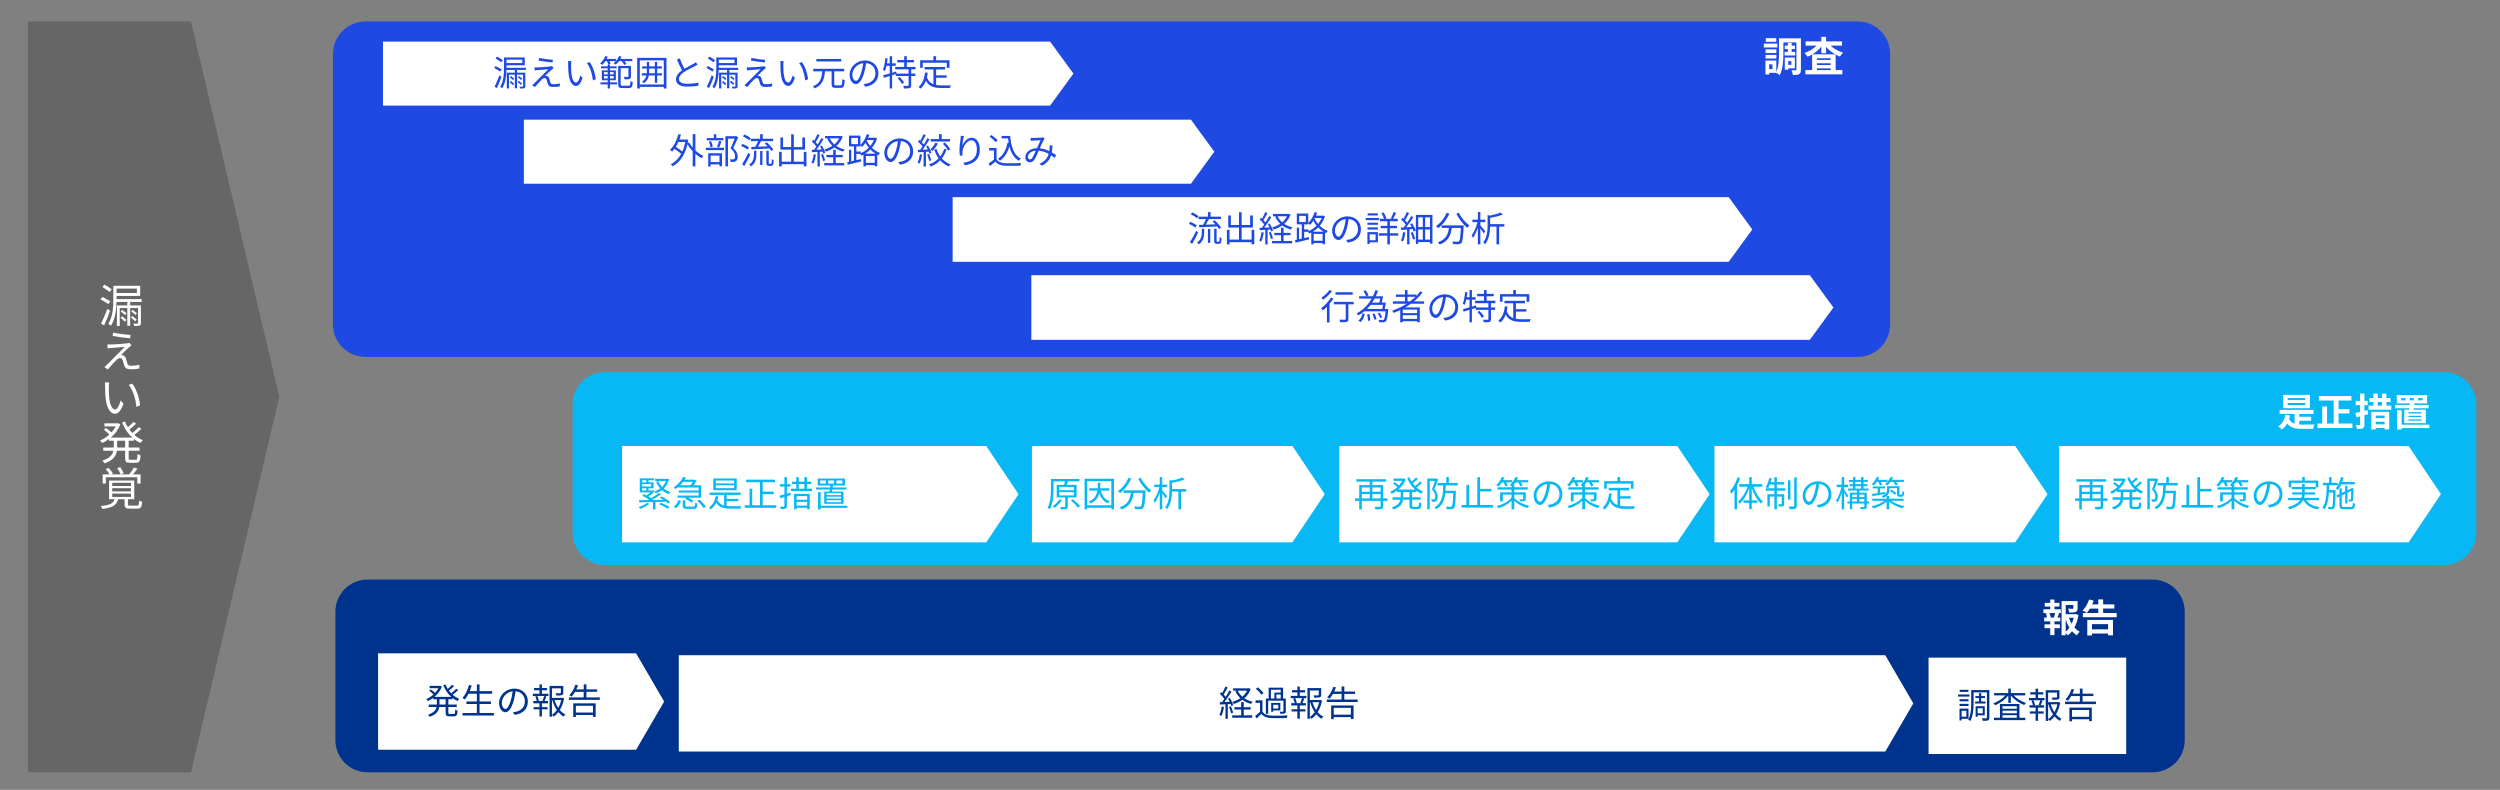
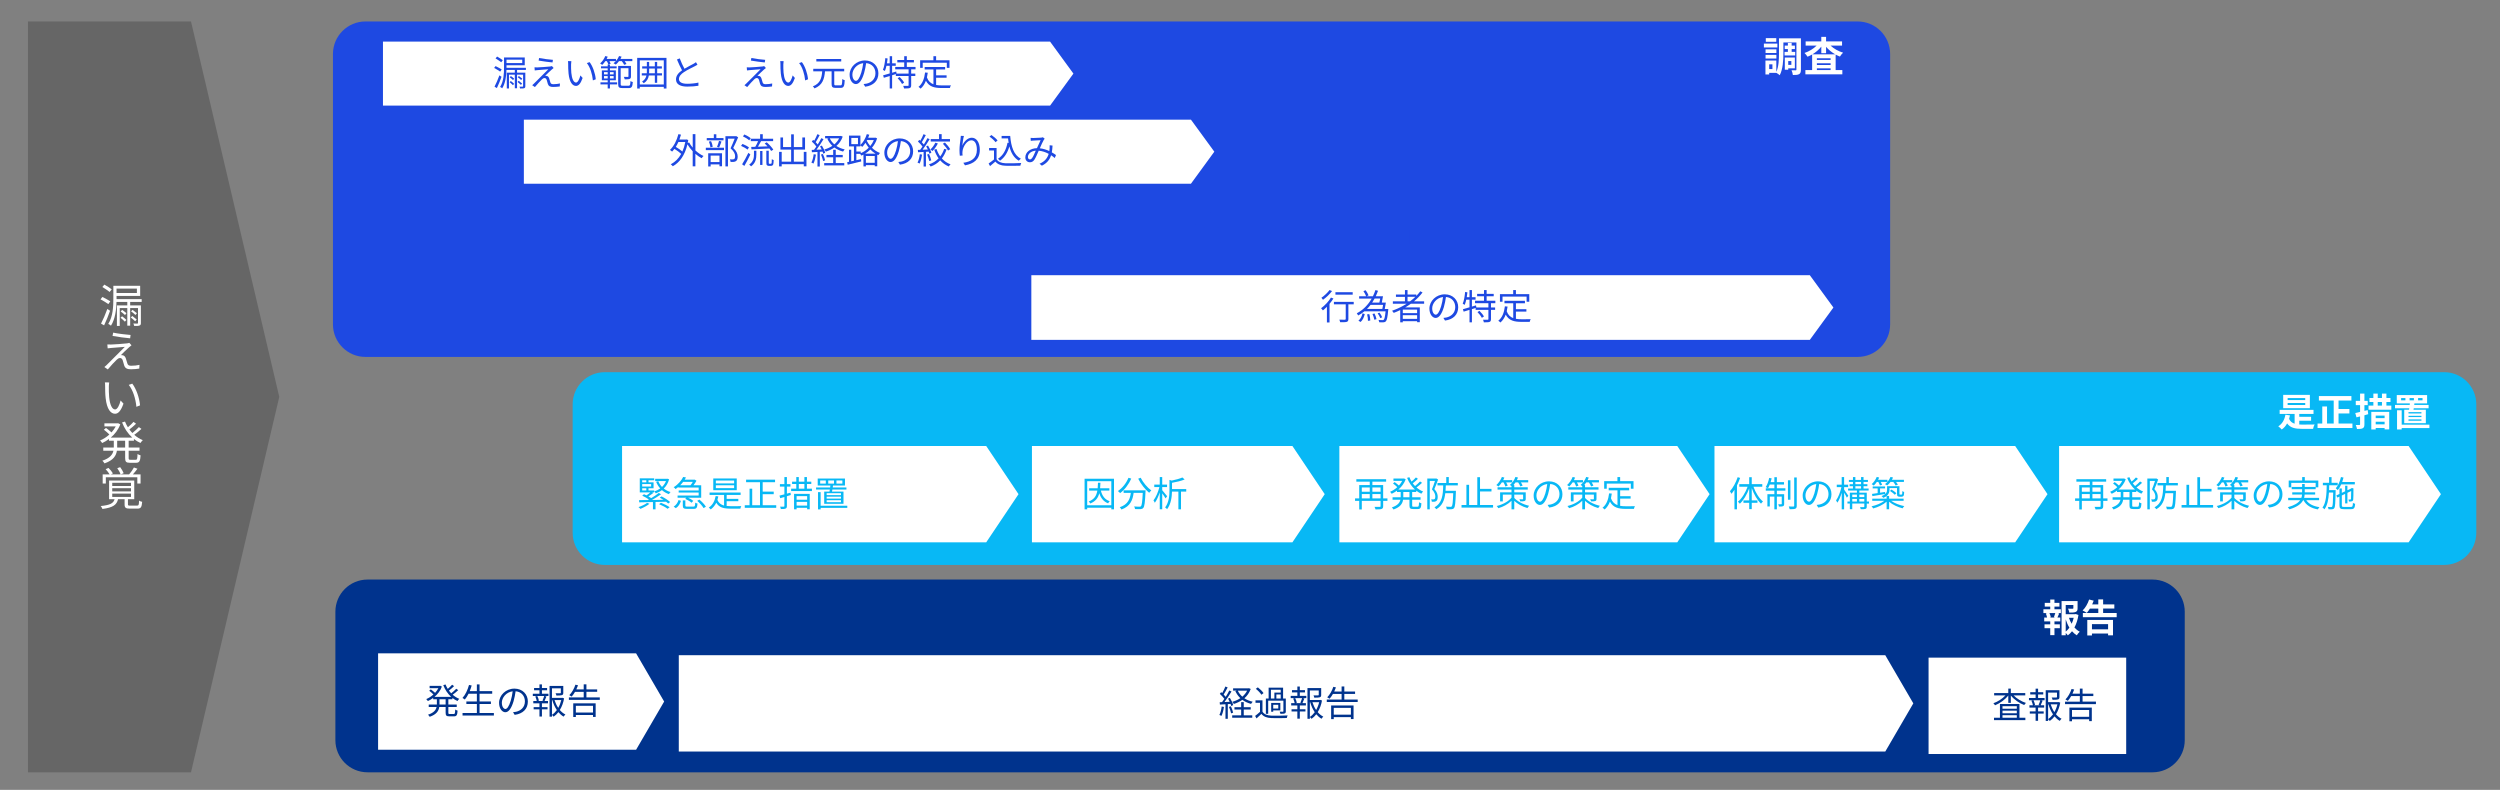
<svg xmlns="http://www.w3.org/2000/svg" id="a" data-name="レイヤー 1" viewBox="0 0 491.847 155.397">
  <rect x="0" y="0" width="491.847" height="155.397" fill="#808080" stroke="none" />
  <path d="M71.907,4.222H365.461c3.534,0,6.403,2.869,6.403,6.403V63.818c0,3.534-2.87,6.404-6.404,6.404H71.907c-3.534,0-6.403-2.869-6.403-6.403V10.625c0-3.534,2.869-6.403,6.403-6.403Z" fill="#1e49e2" />
  <g>
    <path d="M349.678,9.337h-2.653v-.756h2.653v.756Zm4.632,4.351c0,.466-.072,.74-.346,.893-.273,.161-.667,.177-1.238,.177-.024-.257-.145-.684-.266-.933,.33,.016,.7,.008,.82,.008,.112,0,.145-.032,.145-.152v-5.324h-2.564v2.179c0,1.279-.097,3.112-.725,4.27-.137-.145-.458-.37-.667-.475h-1.399v.322h-.739v-2.742h2.139v2.236c.482-1.045,.522-2.501,.522-3.611v-2.991h4.318v6.144Zm-4.825-3.257h-2.131v-.732h2.131v.732Zm-2.131,.37h2.131v.715h-2.131v-.715Zm2.107-2.573h-2.059v-.724h2.059v.724Zm-.756,4.431h-.636v.925h.636v-.925Zm3.039-2.453v-.547h-.619v-.691h.619v-.523h.748v.523h.636v.691h-.636v.547h.691v.7h-2.091v-.7h.651Zm.072,3.241v.273h-.675v-2.404h1.978v2.131h-1.303Zm0-1.439v.756h.611v-.756h-.611Z" fill="#fff" />
    <path d="M360.146,8.975c.635,.603,1.544,1.11,2.461,1.391-.201,.169-.475,.523-.619,.764-.29-.104-.571-.241-.845-.394v3.048h1.318v.836h-7.27v-.836h1.327v-3.064c-.298,.169-.595,.322-.908,.442-.137-.217-.395-.563-.596-.74,.885-.29,1.77-.829,2.389-1.448h-2.163v-.828h3.08v-.893h.94v.893h3.145v.828h-2.26Zm.908,1.713c-.684-.386-1.303-.9-1.793-1.479v1.262h-.94v-1.294c-.475,.587-1.078,1.11-1.745,1.512h4.479Zm-.9,.78h-2.702v.321h2.702v-.321Zm-2.702,1.318h2.702v-.337h-2.702v.337Zm2.702,.998v-.338h-2.702v.338h2.702Z" fill="#fff" />
  </g>
  <polygon points="103.064 23.542 234.307 23.542 238.904 29.842 234.307 36.142 103.064 36.142 103.064 23.542" fill="#fff" fill-rule="evenodd" />
  <g>
    <path d="M136.808,29.591c.494,.466,1.058,.849,1.607,1.099-.118,.098-.278,.299-.369,.438-.417-.216-.842-.515-1.238-.863v2.463h-.529v-2.971c-.396-.424-.758-.891-1.036-1.364-.508,2.191-1.552,3.576-2.874,4.314-.09-.119-.285-.306-.41-.383,.828-.431,1.53-1.106,2.06-2.045-.32-.307-.849-.696-1.329-.988-.146,.195-.299,.376-.459,.536-.084-.09-.307-.257-.425-.334,.766-.709,1.343-1.858,1.663-3.103l.508,.104c-.091,.327-.194,.654-.313,.96h1.309l.098-.028,.334,.125c-.028,.202-.07,.396-.104,.584l.271-.104c.188,.348,.431,.689,.709,1.016v-2.651h.529v3.194Zm-3.34-1.656c-.16,.348-.327,.675-.515,.967,.452,.265,.967,.612,1.301,.912,.243-.55,.438-1.176,.57-1.879h-1.356Z" fill="#1e49e2" />
    <path d="M138.863,29.069h3.576v.473h-3.576v-.473Zm3.479-1.454h-3.298v-.452h1.392v-.745h.494v.745h1.412v.452Zm-3.013,2.533h2.721v2.561h-.501v-.369h-1.739v.41h-.48v-2.602Zm.445-1.162c-.034-.306-.16-.772-.306-1.127l.431-.09c.16,.341,.286,.814,.32,1.113l-.445,.104Zm.035,1.621v1.28h1.739v-1.28h-1.739Zm1.259-1.705c.133-.32,.307-.835,.39-1.183l.487,.118c-.146,.403-.312,.863-.459,1.169l-.418-.104Zm4.154-1.879c-.285,.654-.64,1.455-.967,2.088,.695,.64,.869,1.189,.876,1.684,0,.424-.097,.745-.341,.904-.125,.084-.271,.132-.452,.153-.174,.021-.403,.021-.605,.014-.007-.146-.056-.369-.146-.515,.216,.021,.403,.021,.55,.014,.104-.007,.215-.027,.299-.076,.146-.091,.188-.299,.188-.55,0-.438-.194-.953-.897-1.559,.285-.584,.592-1.336,.808-1.893h-1.315v5.455h-.501v-5.942h2.046l.083-.021,.376,.243Z" fill="#1e49e2" />
    <path d="M147.061,29.438c-.271-.236-.814-.549-1.267-.737l.285-.39c.438,.174,.995,.466,1.273,.696l-.292,.431Zm.563,.954c-.341,.737-.8,1.607-1.183,2.254l-.438-.327c.348-.543,.855-1.455,1.231-2.248l.39,.32Zm-.229-2.783c-.258-.251-.793-.578-1.231-.779l.278-.376c.445,.188,.988,.494,1.252,.745l-.299,.411Zm.939,2.052h.473v.731c0,.765-.118,1.67-1.043,2.338-.077-.098-.251-.258-.369-.341,.849-.584,.939-1.371,.939-2.011v-.717Zm-.543-.758c.236-.007,.508-.014,.801-.021,.201-.327,.41-.758,.557-1.12h-1.44v-.466h1.837v-.897h.521v.897h2.039v.466h-2.366c-.188,.362-.41,.765-.619,1.099,.592-.021,1.245-.048,1.893-.069-.181-.202-.383-.396-.57-.563l.403-.229c.487,.424,1.044,1.022,1.294,1.447l-.424,.25c-.084-.139-.195-.306-.334-.48-1.273,.063-2.603,.132-3.535,.174l-.056-.487Zm1.754,.8h.459v2.741h-.459v-2.741Zm2.053,2.519c.062,0,.118-.007,.152-.035,.028-.021,.056-.077,.07-.188,.014-.111,.021-.362,.027-.689,.084,.07,.236,.146,.362,.188-.008,.306-.028,.668-.07,.793-.034,.132-.09,.216-.188,.271-.069,.048-.209,.076-.327,.076h-.341c-.132,0-.285-.035-.383-.118-.098-.098-.132-.202-.132-.619v-2.241h.479v2.29c0,.139,0,.208,.035,.243,.027,.021,.069,.028,.118,.028h.195Z" fill="#1e49e2" />
    <path d="M158.662,29.876v2.853h-.528v-.418h-4.342v.432h-.515v-2.867h.515v1.927h1.857v-2.373h-2.108v-2.379h.516v1.878h1.593v-2.498h.529v2.498h1.67v-1.878h.535v2.379h-2.205v2.373h1.955v-1.927h.528Z" fill="#1e49e2" />
    <path d="M160.529,30.419c-.098,.654-.265,1.322-.494,1.768-.083-.062-.292-.16-.403-.195,.229-.424,.376-1.043,.452-1.656l.445,.083Zm.759-.557v2.895h-.46v-2.866c-.396,.021-.772,.042-1.092,.062l-.042-.459,.459-.021c.146-.188,.307-.41,.459-.64-.215-.313-.577-.703-.897-.988l.265-.334c.069,.056,.132,.118,.202,.181,.236-.39,.479-.911,.626-1.294l.452,.181c-.236,.459-.528,1.009-.786,1.399,.153,.153,.292,.313,.403,.452,.271-.431,.522-.876,.703-1.246l.438,.195c-.396,.661-.926,1.475-1.385,2.074l1.029-.042c-.097-.216-.208-.438-.327-.626l.362-.146c.285,.445,.563,1.044,.654,1.42l-.39,.174c-.028-.118-.07-.258-.126-.404l-.549,.035Zm.604,.425c.188,.396,.376,.925,.445,1.266l-.396,.132c-.069-.348-.243-.87-.424-1.273l.375-.125Zm2.533,1.788h1.677v.466h-3.952v-.466h1.768v-1.141h-1.322v-.459h1.322v-1.002h.508v1.002h1.371v.459h-1.371v1.141Zm1.371-5.19c-.271,.758-.703,1.356-1.246,1.83,.467,.313,1.016,.543,1.628,.675-.104,.111-.243,.299-.319,.431-.641-.174-1.218-.438-1.705-.8-.501,.355-1.078,.619-1.677,.814-.069-.132-.195-.32-.299-.425,.563-.16,1.105-.396,1.579-.717-.41-.39-.744-.855-.988-1.392l.278-.09h-.717v-.459h3.021l.097-.021,.349,.153Zm-2.547,.327c.209,.453,.515,.856,.897,1.19,.39-.334,.717-.73,.946-1.19h-1.844Z" fill="#1e49e2" />
    <path d="M172.561,27.225c-.223,.724-.584,1.336-1.016,1.851,.432,.417,.96,.786,1.586,1.023-.104,.097-.25,.299-.319,.424-.07-.035-.146-.062-.223-.097v2.289h-.494v-.229h-1.74v.25h-.479v-2.317c-.14,.07-.278,.132-.418,.195-.049-.104-.152-.244-.25-.348h-.73v1.246c.299-.07,.605-.139,.911-.216l.049,.466c-.946,.229-1.935,.466-2.665,.647l-.098-.501,.355-.077v-2.373h.438v2.282l.535-.125v-2.812h-.974v-2.122h2.247v1.844c.55-.521,1.002-1.301,1.26-2.136l.494,.118c-.07,.202-.146,.403-.223,.591h1.343l.09-.021,.32,.146Zm-5.072,1.127h1.308v-1.218h-1.308v1.218Zm1.851,1.788c.557-.236,1.106-.605,1.572-1.085-.257-.313-.466-.641-.64-.954-.195,.306-.41,.571-.633,.8-.077-.077-.237-.223-.362-.306v.208h-.8v1.002h.862v.334Zm2.923,.098c-.39-.229-.73-.522-1.03-.821-.32,.32-.675,.599-1.044,.821h2.074Zm-.167,1.788v-1.336h-1.74v1.336h1.74Zm-1.503-4.474l-.07,.132c.175,.341,.404,.703,.689,1.044,.292-.355,.535-.745,.71-1.176h-1.329Z" fill="#1e49e2" />
    <path d="M176.731,31.873c.216-.014,.425-.049,.592-.083,.883-.195,1.746-.849,1.746-2.039,0-1.043-.661-1.899-1.83-1.997-.091,.64-.223,1.336-.41,1.983-.425,1.413-.975,2.143-1.614,2.143-.612,0-1.231-.709-1.231-1.844,0-1.496,1.336-2.804,3.02-2.804,1.614,0,2.644,1.141,2.644,2.533,0,1.447-.953,2.415-2.595,2.63l-.32-.522Zm-.452-2.254c.174-.571,.306-1.225,.383-1.858-1.322,.167-2.13,1.301-2.13,2.227,0,.87,.404,1.252,.703,1.252,.307,0,.688-.459,1.044-1.621Z" fill="#1e49e2" />
    <path d="M181.409,30.419c-.098,.654-.265,1.322-.494,1.768-.083-.062-.292-.16-.403-.195,.229-.424,.376-1.043,.452-1.656l.445,.083Zm.759-.557v2.895h-.46v-2.866c-.396,.021-.772,.042-1.092,.062l-.042-.459,.459-.021c.146-.188,.307-.41,.459-.64-.215-.313-.577-.703-.897-.988l.265-.334c.069,.056,.132,.118,.202,.181,.236-.39,.479-.911,.626-1.294l.452,.181c-.236,.459-.528,1.009-.786,1.399,.153,.153,.292,.313,.403,.452,.271-.431,.522-.876,.703-1.246l.438,.195c-.396,.661-.926,1.475-1.385,2.074l1.029-.042c-.097-.216-.208-.438-.327-.626l.362-.146c.285,.445,.563,1.044,.654,1.42l-.39,.174c-.028-.118-.07-.258-.126-.404l-.549,.035Zm.653,1.823c-.069-.348-.243-.87-.424-1.273l.375-.125c.188,.396,.376,.925,.445,1.266l-.396,.132Zm3.402-2.282c-.229,.668-.535,1.259-.925,1.768,.466,.515,1.036,.918,1.712,1.155-.119,.097-.271,.299-.342,.424-.66-.264-1.231-.675-1.697-1.204-.508,.542-1.134,.953-1.879,1.218-.069-.125-.216-.327-.327-.432,.752-.236,1.385-.64,1.893-1.176-.361-.501-.646-1.085-.855-1.719l.445-.125c.174,.529,.417,1.03,.73,1.461,.334-.438,.599-.939,.779-1.489l.466,.118Zm-1.711-1.183c-.265,.549-.675,1.12-1.051,1.489-.091-.083-.292-.237-.418-.306,.383-.341,.745-.835,.968-1.329l.501,.146Zm2.387-.376h-3.793v-.48h1.636v-.974h.521v.974h1.636v.48Zm-.995,.195c.39,.396,.835,.939,1.036,1.308l-.424,.271c-.188-.362-.619-.933-1.017-1.343l.404-.237Z" fill="#1e49e2" />
    <path d="M189.642,26.745c-.146,.508-.278,1.434-.32,1.914,.271-.709,.995-1.565,1.865-1.565,.918,0,1.579,.918,1.579,2.366,0,1.914-1.204,2.755-2.915,3.068l-.327-.501c1.496-.229,2.665-.828,2.665-2.561,0-1.085-.362-1.865-1.093-1.865-.855,0-1.649,1.246-1.732,2.15-.035,.265-.035,.501,.014,.842l-.543,.042c-.034-.257-.069-.647-.069-1.092,0-.654,.125-1.67,.209-2.227,.027-.216,.049-.424,.056-.591l.612,.021Z" fill="#1e49e2" />
    <path d="M196.066,31.338c.327,.508,.933,.744,1.732,.779,.759,.027,2.304,.007,3.117-.049-.056,.125-.146,.369-.167,.529-.758,.028-2.185,.042-2.95,.014-.904-.035-1.523-.285-1.969-.821-.334,.292-.682,.591-1.051,.891l-.278-.522c.32-.208,.71-.501,1.058-.793v-1.76h-.967v-.487h1.475v2.22Zm-.216-3.361c-.216-.334-.73-.793-1.183-1.1l.383-.313c.445,.292,.967,.737,1.211,1.071l-.411,.341Zm2.895-1.232c.174,2.123,.71,3.765,2.102,4.481-.125,.083-.306,.264-.41,.39-.975-.571-1.538-1.552-1.852-2.818-.361,1.246-.953,2.192-1.844,2.818-.083-.098-.285-.299-.403-.383,1.016-.647,1.601-1.732,1.879-3.152l.223,.035c-.049-.285-.084-.578-.118-.884h-1.267v-.487h1.69Z" fill="#1e49e2" />
    <path d="M207.508,31.087c-.209-.181-.452-.369-.717-.542-.285,.897-.814,1.552-1.816,2.053l-.459-.383c1.093-.459,1.579-1.197,1.802-1.948-.577-.313-1.245-.557-1.962-.619-.265,.605-.605,1.413-.87,1.795-.243,.348-.515,.48-.869,.48-.508,0-.897-.369-.897-.946,0-1.016,.939-1.795,2.289-1.83,.25-.543,.501-1.134,.717-1.566-.271,.021-1.106,.056-1.427,.077-.153,.007-.348,.021-.508,.049l-.028-.584c.175,.021,.376,.028,.522,.028,.361,0,1.267-.049,1.559-.07,.125-.014,.243-.042,.334-.076l.354,.285c-.069,.077-.132,.139-.181,.229-.195,.306-.487,1.009-.779,1.656,.688,.069,1.322,.285,1.872,.55,.027-.174,.041-.348,.056-.515,.014-.188,.021-.411,.007-.633l.57,.062c-.028,.494-.069,.933-.146,1.336,.327,.181,.605,.369,.828,.529l-.25,.584Zm-3.729-1.447c-.988,.084-1.552,.675-1.552,1.26,0,.292,.194,.459,.396,.459,.16,0,.271-.056,.417-.243,.244-.313,.501-.939,.738-1.476Z" fill="#1e49e2" />
  </g>
  <polygon points="75.344 8.182 206.587 8.182 211.184 14.482 206.587 20.782 75.344 20.782 75.344 8.182" fill="#fff" fill-rule="evenodd" />
  <g>
    <path d="M98.404,14.088c-.265-.195-.8-.515-1.189-.724l.285-.362c.39,.188,.925,.487,1.203,.661l-.299,.424Zm.265,1.016c-.258,.731-.605,1.58-.912,2.22l-.466-.271c.285-.536,.682-1.447,.96-2.227l.418,.278Zm-.062-2.86c-.244-.202-.752-.528-1.113-.758l.306-.362c.362,.209,.863,.515,1.12,.717l-.312,.403Zm3.117,1.517v.529h1.628v2.665c0,.223-.042,.327-.202,.39-.146,.069-.403,.069-.813,.069-.021-.111-.077-.257-.133-.369,.278,.014,.536,.007,.605,.007,.076,0,.104-.021,.104-.097v-2.262h-1.189v2.672h-.438v-2.672h-1.148v2.714h-.432v-3.117h1.58v-.529h-1.643c-.027,1.134-.188,2.588-.842,3.611-.083-.083-.285-.223-.41-.271,.709-1.106,.772-2.665,.772-3.792v-2.004h4.077v1.538h-3.591v.494h3.82v.424h-1.746Zm-2.074-2.025v.668h3.097v-.668h-3.097Zm.842,4.203c.223,.167,.522,.404,.661,.557l-.236,.265c-.146-.16-.432-.411-.654-.591l.229-.23Zm.015-.974c.216,.153,.508,.369,.653,.508l-.223,.278c-.152-.153-.438-.382-.66-.542l.229-.244Zm1.976,1.74c-.146-.16-.438-.404-.661-.578l.223-.236c.223,.167,.516,.396,.675,.542l-.236,.271Zm.049-.96c-.146-.153-.445-.39-.668-.55l.216-.236c.223,.153,.515,.376,.675,.515l-.223,.271Z" fill="#1e49e2" />
    <path d="M108.544,13.691c-.265,.237-1.029,.946-1.287,1.218,.069-.007,.194,0,.258,.021,.271,.028,.431,.208,.528,.494,.062,.202,.153,.549,.229,.772,.077,.258,.236,.369,.592,.369,.452,0,.98-.062,1.301-.146l-.034,.592c-.293,.049-.926,.097-1.295,.097-.55,0-.897-.125-1.051-.584-.062-.202-.167-.605-.229-.807-.083-.236-.229-.362-.417-.362-.188,0-.348,.098-.508,.25-.258,.25-1.002,1.03-1.392,1.524l-.536-.362c.091-.07,.216-.181,.341-.313,.278-.271,2.157-2.15,2.839-2.832-.543,.035-1.697,.139-2.122,.174-.223,.014-.403,.042-.557,.062l-.049-.612c.16,.014,.369,.021,.585,.014,.396-.007,1.997-.118,2.519-.181,.118-.014,.265-.048,.327-.076l.334,.375c-.125,.09-.3,.237-.376,.313Zm.236-1.92l-.076,.515c-.688-.062-1.893-.216-2.734-.369l.09-.508c.752,.16,2.067,.32,2.721,.362Z" fill="#1e49e2" />
    <path d="M112.351,12.703c-.007,.431,0,1.064,.049,1.628,.111,1.155,.445,1.913,.933,1.913,.354,0,.675-.709,.855-1.405l.438,.501c-.41,1.169-.835,1.565-1.308,1.565-.647,0-1.273-.647-1.461-2.436-.07-.598-.077-1.433-.077-1.837,0-.16-.007-.445-.042-.612l.668,.014c-.027,.167-.048,.487-.056,.668Zm4.857,2.895l-.563,.223c-.119-1.239-.536-2.602-1.19-3.41l.543-.188c.619,.8,1.113,2.212,1.211,3.375Z" fill="#1e49e2" />
    <path d="M119.089,12.028c-.188,.285-.396,.536-.598,.737-.091-.083-.3-.223-.425-.285,.425-.362,.8-.912,1.016-1.454l.48,.125c-.062,.146-.132,.292-.209,.438h1.83v.417c.258-.285,.474-.633,.612-.981l.494,.118c-.062,.153-.14,.299-.216,.445h2.331v.438h-1.517c.152,.195,.292,.411,.368,.57l-.459,.153c-.083-.195-.278-.48-.466-.724h-.55c-.195,.264-.411,.494-.626,.675-.098-.077-.327-.195-.445-.257,.159-.118,.312-.258,.459-.417h-1.267c.104,.181,.195,.375,.243,.522l-.452,.125c-.056-.167-.174-.424-.299-.647h-.307Zm.912,4.175h1.412v.403h-1.412v.8h-.445v-.8h-1.42v-.403h1.42v-.417h-1.148v-1.941h1.148v-.396h-1.315v-.396h1.315v-.355h.445v.355h1.322v.396h-1.322v.396h1.162v1.941h-1.162v.417Zm-1.169-1.566h.724v-.452h-.724v.452Zm.724,.8v-.466h-.724v.466h.724Zm.445-1.252v.452h.724v-.452h-.724Zm.724,.786h-.724v.466h.724v-.466Zm2.937,1.893c.292,0,.341-.16,.375-.918,.118,.083,.313,.167,.46,.194-.07,.926-.216,1.19-.801,1.19h-1.238c-.654,0-.842-.153-.842-.793v-3.57h2.519v2.06c0,.265-.056,.404-.25,.494-.195,.083-.509,.091-.981,.091-.028-.146-.104-.348-.174-.487,.376,.014,.688,.014,.786,.007s.125-.028,.125-.111v-1.6h-1.53v3.117c0,.271,.049,.327,.383,.327h1.169Z" fill="#1e49e2" />
    <path d="M131.122,11.381v6.039h-.529v-.327h-4.718v.327h-.515v-6.039h5.762Zm-.529,5.239v-4.752h-4.718v4.752h4.718Zm-.354-1.768h-.946v1.434h-.46v-1.434h-1.183c-.104,.599-.361,1.12-.995,1.524-.069-.097-.229-.257-.327-.334,.509-.32,.745-.73,.85-1.19h-.912v-.438h.981c.007-.146,.014-.292,.014-.445v-.487h-.918v-.431h.918v-.863h.452v.863h1.12v-.863h.46v.863h.925v.431h-.925v.932h.946v.438Zm-1.406-.438v-.932h-1.12v.494c0,.146,0,.292-.014,.438h1.134Z" fill="#1e49e2" />
    <path d="M137.219,12.738c-.153,.098-.327,.188-.528,.292-.46,.236-1.42,.689-2.095,1.134-.641,.417-1.022,.87-1.022,1.392,0,.57,.542,.925,1.628,.925,.751,0,1.67-.098,2.205-.237v.626c-.521,.09-1.314,.167-2.178,.167-1.294,0-2.233-.39-2.233-1.419,0-.71,.452-1.273,1.19-1.788-.32-.564-.683-1.371-1.002-2.123l.549-.223c.278,.751,.627,1.496,.926,2.039,.647-.39,1.392-.751,1.768-.967,.201-.111,.348-.202,.494-.327l.299,.508Z" fill="#1e49e2" />
-     <path d="M140.164,14.088c-.265-.195-.8-.515-1.189-.724l.285-.362c.39,.188,.925,.487,1.203,.661l-.299,.424Zm.265,1.016c-.258,.731-.605,1.58-.912,2.22l-.466-.271c.285-.536,.682-1.447,.96-2.227l.418,.278Zm-.062-2.86c-.244-.202-.752-.528-1.113-.758l.306-.362c.362,.209,.863,.515,1.12,.717l-.312,.403Zm3.117,1.517v.529h1.628v2.665c0,.223-.042,.327-.202,.39-.146,.069-.403,.069-.813,.069-.021-.111-.077-.257-.133-.369,.278,.014,.536,.007,.605,.007,.076,0,.104-.021,.104-.097v-2.262h-1.189v2.672h-.438v-2.672h-1.148v2.714h-.432v-3.117h1.58v-.529h-1.643c-.027,1.134-.188,2.588-.842,3.611-.083-.083-.285-.223-.41-.271,.709-1.106,.772-2.665,.772-3.792v-2.004h4.077v1.538h-3.591v.494h3.82v.424h-1.746Zm-2.074-2.025v.668h3.097v-.668h-3.097Zm.842,4.203c.223,.167,.522,.404,.661,.557l-.236,.265c-.146-.16-.432-.411-.654-.591l.229-.23Zm.015-.974c.216,.153,.508,.369,.653,.508l-.223,.278c-.152-.153-.438-.382-.66-.542l.229-.244Zm1.976,1.74c-.146-.16-.438-.404-.661-.578l.223-.236c.223,.167,.516,.396,.675,.542l-.236,.271Zm.049-.96c-.146-.153-.445-.39-.668-.55l.216-.236c.223,.153,.515,.376,.675,.515l-.223,.271Z" fill="#1e49e2" />
    <path d="M150.304,13.691c-.265,.237-1.029,.946-1.287,1.218,.069-.007,.194,0,.258,.021,.271,.028,.431,.208,.528,.494,.062,.202,.153,.549,.229,.772,.077,.258,.236,.369,.592,.369,.452,0,.98-.062,1.301-.146l-.034,.592c-.293,.049-.926,.097-1.295,.097-.55,0-.897-.125-1.051-.584-.062-.202-.167-.605-.229-.807-.083-.236-.229-.362-.417-.362-.188,0-.348,.098-.508,.25-.258,.25-1.002,1.03-1.392,1.524l-.536-.362c.091-.07,.216-.181,.341-.313,.278-.271,2.157-2.15,2.839-2.832-.543,.035-1.697,.139-2.122,.174-.223,.014-.403,.042-.557,.062l-.049-.612c.16,.014,.369,.021,.585,.014,.396-.007,1.997-.118,2.519-.181,.118-.014,.265-.048,.327-.076l.334,.375c-.125,.09-.3,.237-.376,.313Zm.236-1.92l-.076,.515c-.688-.062-1.893-.216-2.734-.369l.09-.508c.752,.16,2.067,.32,2.721,.362Z" fill="#1e49e2" />
    <path d="M154.111,12.703c-.007,.431,0,1.064,.049,1.628,.111,1.155,.445,1.913,.933,1.913,.354,0,.675-.709,.855-1.405l.438,.501c-.41,1.169-.835,1.565-1.308,1.565-.647,0-1.273-.647-1.461-2.436-.07-.598-.077-1.433-.077-1.837,0-.16-.007-.445-.042-.612l.668,.014c-.027,.167-.048,.487-.056,.668Zm4.857,2.895l-.563,.223c-.119-1.239-.536-2.602-1.19-3.41l.543-.188c.619,.8,1.113,2.212,1.211,3.375Z" fill="#1e49e2" />
    <path d="M165.357,16.795c.278,0,.32-.181,.355-1.246,.118,.098,.341,.188,.479,.23-.056,1.183-.194,1.51-.8,1.51h-.995c-.619,0-.786-.181-.786-.772v-2.477h-1.301c-.133,1.489-.467,2.707-2.066,3.354-.063-.125-.209-.313-.327-.404,1.481-.563,1.739-1.649,1.844-2.95h-1.761v-.501h6.089v.501h-1.956v2.47c0,.236,.056,.285,.327,.285h.897Zm.146-4.697h-4.898v-.494h4.898v.494Z" fill="#1e49e2" />
    <path d="M169.896,16.537c.216-.014,.425-.049,.592-.083,.883-.195,1.746-.849,1.746-2.039,0-1.043-.661-1.899-1.83-1.997-.091,.64-.223,1.336-.41,1.983-.425,1.413-.975,2.143-1.614,2.143-.612,0-1.231-.709-1.231-1.844,0-1.496,1.336-2.804,3.02-2.804,1.614,0,2.644,1.141,2.644,2.533,0,1.447-.953,2.415-2.595,2.63l-.32-.522Zm-.452-2.254c.174-.571,.306-1.225,.383-1.858-1.322,.167-2.13,1.301-2.13,2.227,0,.87,.404,1.252,.703,1.252,.307,0,.688-.459,1.044-1.621Z" fill="#1e49e2" />
    <path d="M179.264,13.643v.835h.814v.473h-.814v1.823c0,.306-.069,.459-.285,.55-.216,.077-.584,.083-1.12,.083-.021-.146-.084-.369-.167-.515,.425,.014,.8,.014,.918,.007,.119-.007,.146-.028,.146-.132v-1.816h-2.512v-.376l-.73,.229v2.603h-.474v-2.456l-1.154,.354-.14-.487c.354-.097,.808-.223,1.294-.369v-1.503h-.64c-.084,.383-.181,.737-.307,1.022-.083-.062-.285-.181-.39-.229,.258-.584,.39-1.468,.474-2.31l.452,.077c-.035,.32-.084,.64-.132,.953h.542v-1.398h.474v1.398h.717v.487h-.717v1.364l.807-.244,.062,.411h2.373v-.835h-2.63v-.48h1.768v-.884h-1.357v-.473h1.357v-.751h.515v.751h1.392v.473h-1.392v.884h1.712v.48h-.856Zm-2.269,1.51c.342,.327,.724,.786,.884,1.106l-.417,.264c-.146-.32-.522-.793-.856-1.134l.39-.237Z" fill="#1e49e2" />
    <path d="M184.171,16.718c.341,.063,.724,.083,1.128,.083,.25,0,1.447,0,1.781-.007-.084,.125-.175,.369-.195,.522h-1.614c-1.44,0-2.477-.25-3.11-1.426-.243,.64-.584,1.155-1.036,1.551-.084-.09-.3-.271-.425-.348,.772-.599,1.148-1.586,1.301-2.832l.529,.049c-.042,.327-.098,.633-.167,.925,.265,.73,.71,1.127,1.28,1.343v-2.915h-1.726v-.487h4.028v.487h-1.774v1.155h2.06v.48h-2.06v1.419Zm-2.637-3.361h-.508v-1.503h2.609v-.793h.535v.793h2.631v1.503h-.529v-1.016h-4.738v1.016Z" fill="#1e49e2" />
  </g>
-   <polygon points="187.424 38.782 340.103 38.782 344.744 45.142 340.103 51.502 187.424 51.502 187.424 38.782" fill="#fff" fill-rule="evenodd" />
  <g>
    <path d="M235.165,44.774c-.271-.236-.814-.55-1.267-.737l.285-.39c.438,.174,.995,.466,1.273,.696l-.292,.431Zm.563,.953c-.341,.738-.8,1.607-1.183,2.255l-.438-.327c.348-.543,.855-1.454,1.231-2.248l.39,.32Zm-.229-2.783c-.258-.25-.793-.577-1.231-.779l.278-.375c.445,.188,.988,.494,1.252,.745l-.299,.41Zm.939,2.053h.473v.73c0,.766-.118,1.67-1.043,2.338-.077-.097-.251-.257-.369-.341,.849-.584,.939-1.371,.939-2.011v-.717Zm-.543-.758c.236-.007,.508-.014,.801-.021,.201-.327,.41-.758,.557-1.12h-1.44v-.466h1.837v-.897h.521v.897h2.039v.466h-2.366c-.188,.362-.41,.766-.619,1.1,.592-.021,1.245-.049,1.893-.07-.181-.202-.383-.396-.57-.563l.403-.23c.487,.425,1.044,1.023,1.294,1.447l-.424,.251c-.084-.14-.195-.307-.334-.48-1.273,.062-2.603,.132-3.535,.174l-.056-.487Zm1.754,.8h.459v2.741h-.459v-2.741Zm2.053,2.519c.062,0,.118-.007,.152-.035,.028-.021,.056-.077,.07-.188,.014-.111,.021-.362,.027-.688,.084,.069,.236,.146,.362,.188-.008,.306-.028,.668-.07,.793-.034,.132-.09,.215-.188,.271-.069,.049-.209,.077-.327,.077h-.341c-.132,0-.285-.035-.383-.118-.098-.097-.132-.202-.132-.619v-2.241h.479v2.289c0,.14,0,.209,.035,.244,.027,.021,.069,.028,.118,.028h.195Z" fill="#1e49e2" />
-     <path d="M246.766,45.213v2.853h-.528v-.417h-4.342v.431h-.515v-2.867h.515v1.927h1.857v-2.373h-2.108v-2.38h.516v1.879h1.593v-2.498h.529v2.498h1.67v-1.879h.535v2.38h-2.205v2.373h1.955v-1.927h.528Z" fill="#1e49e2" />
    <path d="M248.633,45.755c-.098,.654-.265,1.322-.494,1.767-.084-.062-.292-.16-.403-.195,.229-.424,.375-1.044,.452-1.656l.445,.084Zm.758-.557v2.895h-.459v-2.867c-.396,.021-.772,.042-1.092,.063l-.042-.459,.459-.021c.146-.188,.306-.411,.459-.641-.216-.313-.577-.703-.897-.988l.265-.334c.069,.056,.132,.118,.202,.181,.236-.39,.479-.912,.626-1.294l.452,.181c-.236,.459-.529,1.009-.786,1.398,.153,.153,.292,.313,.403,.452,.271-.432,.521-.877,.703-1.246l.438,.195c-.396,.661-.925,1.475-1.384,2.074l1.029-.042c-.098-.215-.209-.438-.327-.626l.362-.146c.285,.445,.563,1.043,.653,1.419l-.389,.174c-.028-.119-.07-.257-.126-.404l-.55,.035Zm.605,.424c.188,.396,.376,.925,.445,1.266l-.396,.132c-.069-.348-.243-.87-.424-1.273l.375-.125Zm2.533,1.788h1.677v.466h-3.952v-.466h1.768v-1.141h-1.322v-.459h1.322v-1.002h.508v1.002h1.37v.459h-1.37v1.141Zm1.37-5.191c-.271,.759-.702,1.357-1.245,1.83,.466,.313,1.016,.543,1.628,.675-.104,.111-.243,.299-.319,.432-.641-.174-1.218-.438-1.705-.8-.501,.355-1.078,.62-1.677,.814-.069-.132-.195-.32-.3-.424,.564-.16,1.106-.396,1.58-.716-.411-.39-.745-.856-.988-1.392l.278-.091h-.717v-.459h3.02l.098-.021,.348,.153Zm-2.546,.327c.208,.452,.515,.856,.897,1.19,.39-.334,.717-.73,.946-1.19h-1.844Z" fill="#1e49e2" />
    <path d="M260.665,42.562c-.223,.724-.585,1.336-1.016,1.851,.431,.417,.96,.787,1.586,1.023-.104,.098-.25,.299-.32,.424-.069-.035-.146-.062-.223-.097v2.289h-.493v-.229h-1.74v.25h-.479v-2.317c-.14,.069-.278,.132-.418,.194-.049-.104-.153-.243-.25-.348h-.731v1.246c.3-.07,.605-.139,.912-.216l.049,.466c-.946,.229-1.935,.466-2.665,.647l-.098-.501,.354-.077v-2.373h.438v2.282l.536-.125v-2.811h-.975v-2.123h2.248v1.844c.55-.522,1.002-1.301,1.26-2.136l.493,.118c-.069,.202-.146,.404-.223,.591h1.343l.091-.021,.32,.146Zm-5.072,1.127h1.308v-1.217h-1.308v1.217Zm1.851,1.789c.557-.237,1.106-.605,1.572-1.086-.257-.313-.466-.64-.64-.953-.195,.306-.411,.571-.634,.8-.076-.077-.236-.223-.361-.306v.209h-.801v1.002h.863v.334Zm2.922,.097c-.389-.229-.73-.522-1.029-.821-.32,.32-.675,.598-1.044,.821h2.073Zm-.166,1.788v-1.336h-1.74v1.336h1.74Zm-1.504-4.474l-.069,.132c.174,.341,.403,.703,.689,1.044,.292-.355,.535-.745,.709-1.176h-1.329Z" fill="#1e49e2" />
    <path d="M264.835,47.21c.216-.014,.424-.049,.591-.083,.884-.195,1.747-.849,1.747-2.039,0-1.044-.661-1.9-1.83-1.997-.091,.64-.223,1.336-.411,1.983-.424,1.413-.974,2.143-1.613,2.143-.613,0-1.232-.71-1.232-1.844,0-1.496,1.336-2.804,3.021-2.804,1.614,0,2.644,1.141,2.644,2.533,0,1.447-.953,2.415-2.596,2.63l-.319-.521Zm-.452-2.254c.174-.571,.306-1.225,.383-1.858-1.322,.167-2.13,1.301-2.13,2.227,0,.87,.403,1.252,.703,1.252,.306,0,.688-.459,1.044-1.621Z" fill="#1e49e2" />
    <path d="M271.328,43.306h-2.623v-.425h2.623v.425Zm-.243,4.376h-1.614v.32h-.452v-2.331h2.066v2.011Zm-2.053-3.862h2.06v.411h-2.06v-.411Zm0,.918h2.06v.417h-2.06v-.417Zm2.039-2.352h-2.004v-.417h2.004v.417Zm-1.601,3.709v1.169h1.162v-1.169h-1.162Zm5.615,.264h-1.643v1.719h-.501v-1.719h-1.67v-.473h1.67v-.988h-1.321v-.466h1.321v-.904h-1.454v-.48h.801c-.091-.327-.293-.786-.501-1.127l.417-.153c.229,.369,.467,.856,.543,1.176l-.251,.104h1.399l-.251-.097c.174-.334,.417-.863,.528-1.232l.509,.16c-.195,.396-.418,.856-.605,1.169h.911v.48h-1.545v.904h1.398v.466h-1.398v.988h1.643v.473Z" fill="#1e49e2" />
    <path d="M277.808,43.932c.306,.445,.612,1.037,.73,1.426l-.418,.202c-.041-.146-.111-.327-.194-.515l-.626,.056v2.971h-.467v-2.922l-1.147,.104-.077-.474c.167-.007,.348-.021,.543-.035,.139-.16,.278-.348,.418-.542-.202-.306-.578-.717-.912-1.002l.265-.341c.069,.056,.139,.118,.209,.181,.229-.39,.486-.925,.633-1.315l.466,.181c-.243,.473-.549,1.03-.813,1.419,.167,.167,.312,.341,.424,.487,.3-.445,.578-.912,.779-1.294l.432,.209c-.39,.633-.918,1.405-1.398,1.983l1.078-.069c-.097-.188-.201-.376-.312-.543l.39-.167Zm-1.322,1.816c-.091,.654-.258,1.322-.473,1.768-.084-.063-.293-.16-.404-.195,.223-.425,.348-1.044,.432-1.649l.445,.077Zm1.454-.104c.202,.424,.396,.981,.474,1.343l-.418,.139c-.062-.362-.258-.925-.452-1.35l.396-.132Zm3.876-3.361v5.657h-.48v-.32h-2.316v.376h-.467v-5.712h3.264Zm-2.797,.48v1.914h.904v-1.914h-.904Zm0,4.376h.904v-1.99h-.904v1.99Zm2.316-4.376h-.953v1.914h.953v-1.914Zm0,4.376v-1.99h-.953v1.99h.953Z" fill="#1e49e2" />
    <path d="M285.144,42.026c-.502,1.169-1.309,2.206-2.186,2.859-.09-.111-.312-.306-.438-.403,.877-.584,1.649-1.545,2.081-2.609l.543,.153Zm2.824,2.317s-.007,.181-.014,.25c-.098,2.136-.202,2.936-.438,3.201-.146,.174-.292,.215-.536,.244-.229,.021-.66,.007-1.092-.014-.014-.153-.076-.362-.174-.515,.452,.042,.884,.049,1.043,.049,.146,0,.23-.014,.293-.09,.181-.174,.278-.87,.361-2.623h-1.795c-.181,1.371-.626,2.63-2.394,3.27-.069-.132-.216-.341-.334-.452,1.635-.543,2.018-1.649,2.178-2.818h-1.419v-.501h4.32Zm-.967-2.484c.452,.932,1.343,1.976,2.094,2.505-.132,.111-.326,.313-.424,.459-.766-.619-1.643-1.739-2.157-2.77l.487-.194Z" fill="#1e49e2" />
    <path d="M291.895,45.922c-.126-.23-.411-.654-.654-.995v3.145h-.487v-3.319c-.264,.793-.612,1.565-.967,2.031-.056-.139-.188-.341-.271-.466,.466-.578,.939-1.663,1.169-2.616h-1.009v-.487h1.078v-1.489h.487v1.489h.953v.487h-.953v.612c.216,.243,.828,1.002,.974,1.189l-.319,.418Zm4.07-1.336h-1.03v3.493h-.515v-3.493h-1.259c-.021,1.064-.195,2.449-.961,3.465-.069-.104-.271-.271-.39-.341,.779-1.03,.856-2.429,.856-3.465v-1.955l.438,.132c.787-.16,1.607-.39,2.108-.612l.438,.396c-.668,.278-1.614,.501-2.483,.654v1.231h2.797v.494Z" fill="#1e49e2" />
  </g>
  <polygon points="202.904 54.142 356.063 54.142 360.704 60.502 356.063 66.862 202.904 66.862 202.904 54.142" fill="#fff" fill-rule="evenodd" />
  <g>
    <path d="M262.335,58.725c-.216,.355-.479,.71-.765,1.051v3.66h-.516v-3.089c-.264,.271-.528,.522-.786,.724-.076-.104-.257-.327-.361-.432,.716-.508,1.468-1.308,1.948-2.094l.479,.181Zm-.271-1.468c-.452,.612-1.161,1.287-1.781,1.726-.076-.111-.216-.313-.306-.411,.577-.39,1.245-1.016,1.594-1.51l.493,.195Zm4.266,2.623h-1.051v2.874c0,.32-.076,.48-.306,.564-.237,.076-.627,.076-1.309,.076-.021-.139-.09-.354-.167-.501,.494,.014,.953,.014,1.086,.007,.132-.007,.174-.035,.174-.153v-2.867h-2.324v-.494h3.896v.494Zm-.202-1.906h-3.396v-.487h3.396v.487Z" fill="#1e49e2" />
    <path d="M273.115,61.007c-.125,1.434-.258,1.997-.474,2.22-.118,.125-.25,.167-.445,.181-.174,.021-.508,.014-.855-.007-.007-.132-.056-.334-.132-.459,.334,.035,.646,.035,.779,.035,.111,0,.181-.007,.243-.069,.146-.139,.258-.578,.369-1.663h-4.168c-.369,.306-.772,.584-1.218,.821-.062-.125-.188-.327-.278-.431,1.287-.668,2.254-1.711,2.929-2.895h-2.47v-.459h1.378c-.098-.278-.32-.695-.536-1.009l.438-.174c.229,.313,.48,.737,.57,1.016l-.383,.167h1.246c.194-.396,.361-.807,.494-1.217l.508,.146c-.133,.362-.278,.724-.445,1.071h1.426c-.069,.411-.152,.891-.236,1.253h.801c-.07,.403-.146,.883-.223,1.252h.702l-.021,.223Zm-5.858,2.074c.424-.32,.682-.891,.807-1.433l.438,.139c-.146,.578-.376,1.197-.842,1.559l-.403-.264Zm2.386-3.103c-.223,.285-.452,.557-.709,.807h3.026c.049-.236,.098-.521,.146-.807h-2.464Zm-.257,1.816c.132,.403,.202,.932,.202,1.266l-.46,.062c.021-.341-.049-.862-.167-1.273l.425-.056Zm1.051-3.055c-.146,.271-.307,.536-.48,.793h1.42c.062-.23,.118-.515,.167-.793h-1.106Zm-.015,2.936c.182,.348,.327,.814,.391,1.121l-.432,.111c-.049-.299-.195-.772-.362-1.134l.403-.098Zm1.128,.912c-.091-.264-.3-.654-.515-.946l.361-.132c.223,.278,.438,.668,.529,.912l-.376,.167Z" fill="#1e49e2" />
    <path d="M277.577,59.755c-.362,.257-.737,.501-1.12,.724h2.873v2.908h-.528v-.195h-2.818v.223h-.508v-2.408c-.417,.202-.849,.39-1.273,.55-.062-.111-.229-.32-.327-.424,1.01-.355,1.983-.814,2.86-1.377h-2.707v-.466h2.38v-.891h-1.774v-.459h1.774v-.87h.508v.87h1.719v.285c.292-.292,.557-.598,.793-.918l.438,.236c-.487,.64-1.058,1.225-1.69,1.747h2.004v.466h-2.603Zm1.225,1.162h-2.818v.689h2.818v-.689Zm0,1.823v-.724h-2.818v.724h2.818Zm-1.398-3.451c.376-.278,.73-.578,1.058-.891h-1.545v.891h.487Z" fill="#1e49e2" />
    <path d="M283.967,62.546c.216-.014,.424-.049,.591-.083,.884-.195,1.747-.849,1.747-2.039,0-1.044-.661-1.9-1.83-1.997-.091,.64-.223,1.336-.41,1.983-.425,1.413-.975,2.143-1.615,2.143-.611,0-1.231-.71-1.231-1.844,0-1.496,1.336-2.804,3.021-2.804,1.614,0,2.644,1.141,2.644,2.533,0,1.447-.953,2.415-2.595,2.63l-.32-.521Zm-.452-2.254c.174-.571,.306-1.225,.382-1.858-1.321,.167-2.129,1.301-2.129,2.227,0,.87,.404,1.252,.703,1.252,.306,0,.688-.459,1.044-1.621Z" fill="#1e49e2" />
    <path d="M293.334,59.651v.835h.814v.473h-.814v1.823c0,.306-.069,.459-.285,.55-.216,.077-.585,.083-1.12,.083-.021-.146-.084-.369-.167-.515,.424,.014,.8,.014,.918,.007,.118-.007,.146-.028,.146-.132v-1.816h-2.512v-.376l-.73,.23v2.602h-.474v-2.456l-1.155,.355-.139-.487c.354-.098,.807-.223,1.294-.369v-1.503h-.64c-.084,.382-.182,.737-.307,1.023-.083-.063-.285-.181-.39-.23,.258-.584,.39-1.468,.474-2.31l.452,.077c-.035,.32-.084,.64-.133,.953h.543v-1.398h.474v1.398h.717v.487h-.717v1.364l.807-.244,.062,.411h2.373v-.835h-2.63v-.48h1.767v-.883h-1.356v-.473h1.356v-.751h.516v.751h1.392v.473h-1.392v.883h1.711v.48h-.855Zm-2.269,1.51c.341,.327,.724,.786,.884,1.106l-.417,.264c-.146-.32-.522-.793-.856-1.134l.39-.236Z" fill="#1e49e2" />
    <path d="M298.241,62.726c.341,.062,.724,.083,1.127,.083,.251,0,1.447,0,1.781-.007-.083,.125-.174,.369-.194,.522h-1.614c-1.44,0-2.478-.25-3.11-1.427-.243,.641-.584,1.155-1.037,1.552-.083-.09-.299-.271-.424-.348,.772-.599,1.147-1.586,1.301-2.832l.529,.049c-.042,.327-.098,.633-.167,.925,.264,.73,.709,1.127,1.28,1.343v-2.916h-1.726v-.487h4.028v.487h-1.774v1.155h2.06v.48h-2.06v1.419Zm-2.637-3.36h-.508v-1.503h2.608v-.793h.536v.793h2.63v1.503h-.528v-1.016h-4.738v1.016Z" fill="#1e49e2" />
  </g>
  <path d="M72.304,114.022H423.504c3.488,0,6.32,2.832,6.32,6.32v25.279c0,3.489-2.832,6.321-6.321,6.321H72.304c-3.488,0-6.32-2.832-6.32-6.32v-25.28c0-3.488,2.832-6.32,6.32-6.32Z" fill="#00338d" />
  <g>
    <path d="M404.192,119.864h1.261v.755h-.627l.295,.076c-.128,.279-.241,.574-.348,.8h.566v.755h-1.147v.582h1.064v.755h-1.064v1.375h-.831v-1.375h-1.125v-.755h1.125v-.582h-1.186v-.755h.566c-.046-.242-.144-.559-.25-.808l.272-.068h-.748v-.755h1.345v-.521h-1.08v-.74h1.08v-.657h.831v.657h.981v.74h-.981v.521Zm-.106,1.563c.084-.227,.197-.551,.265-.808h-1.147c.128,.272,.233,.597,.264,.808l-.241,.068h1.103l-.242-.068Zm4.827-.438c-.144,.914-.408,1.76-.793,2.47,.31,.34,.657,.627,1.05,.823-.196,.166-.453,.483-.582,.71-.354-.211-.664-.483-.944-.8-.241,.31-.514,.582-.823,.808-.098-.151-.257-.325-.415-.468v.445h-.815v-6.729h3.149v1.42c0,.385-.083,.604-.378,.725-.287,.121-.694,.128-1.246,.128-.038-.242-.151-.551-.257-.771,.37,.015,.785,.015,.898,.015,.113-.008,.151-.03,.151-.113v-.62h-1.503v1.805h1.82l.151-.038,.536,.189Zm-2.508,3.271c.271-.219,.514-.476,.725-.771-.294-.483-.536-1.035-.725-1.631v2.402Zm.635-2.712c.136,.416,.316,.809,.536,1.171,.174-.362,.31-.763,.4-1.171h-.937Z" fill="#fff" />
    <path d="M416.434,120.597v.831h-6.654v-.831h3.036v-.868h-1.646c-.196,.332-.407,.619-.619,.853-.188-.143-.597-.377-.823-.476,.544-.514,1.02-1.344,1.284-2.16l.898,.227c-.083,.249-.181,.491-.294,.732h1.2v-.981h.952v.981h2.205v.824h-2.205v.868h2.666Zm-5.785,1.367h5.061v3.029h-.967v-.347h-3.173v.37h-.921v-3.052Zm.921,.831v1.02h3.173v-1.02h-3.173Z" fill="#fff" />
  </g>
  <polygon points="74.384 128.542 125.146 128.542 130.664 138.022 125.146 147.502 74.384 147.502 74.384 128.542" fill="#fff" fill-rule="evenodd" />
  <g>
    <path d="M88.208,137.579v1.037h1.649v.48h-1.649v1.12c0,.216,.042,.258,.278,.258h.794c.216,0,.25-.14,.278-.884,.111,.09,.327,.181,.466,.216-.049,.883-.194,1.127-.703,1.127h-.911c-.584,0-.737-.153-.737-.724v-1.113h-1.253c-.111,.745-.521,1.454-1.886,1.927-.062-.118-.223-.313-.326-.411,1.161-.39,1.559-.939,1.684-1.517h-1.545v-.48h1.601v-1.037h-.73v-.265c-.334,.25-.689,.452-1.037,.612-.069-.111-.223-.292-.32-.39,.48-.195,.981-.508,1.413-.904-.209-.223-.55-.515-.835-.731l.319-.271c.278,.202,.62,.473,.843,.682,.25-.285,.473-.591,.646-.918h-1.726v-.459h1.983l.09-.021,.342,.167c-.3,.814-.828,1.496-1.447,2.018h3.27c-.675-.605-1.203-1.405-1.552-2.303l.445-.132c.119,.299,.265,.598,.438,.87,.307-.25,.641-.578,.856-.821l.39,.278c-.307,.299-.689,.633-1.017,.877,.14,.188,.286,.369,.453,.536,.341-.264,.744-.633,.987-.897l.39,.271c-.319,.313-.737,.647-1.092,.904,.39,.341,.828,.62,1.301,.807-.111,.098-.271,.299-.354,.432-.355-.153-.689-.362-.995-.605v.265h-.801Zm-.535,0h-1.211v1.037h1.211v-1.037Z" fill="#00338d" />
    <path d="M97.165,140.271v.501h-6.164v-.501h2.817v-1.767h-2.066v-.501h2.066v-1.517h-1.635c-.223,.438-.467,.821-.73,1.134-.098-.083-.327-.237-.467-.306,.571-.612,1.017-1.572,1.287-2.561l.522,.111c-.111,.383-.236,.758-.39,1.113h1.412v-1.336h.529v1.336h2.49v.508h-2.49v1.517h2.233v.501h-2.233v1.767h2.817Z" fill="#00338d" />
-     <path d="M100.932,140.118c.216-.014,.425-.049,.592-.083,.883-.195,1.746-.849,1.746-2.039,0-1.043-.661-1.899-1.83-1.997-.091,.64-.223,1.336-.41,1.983-.425,1.413-.975,2.143-1.614,2.143-.612,0-1.231-.709-1.231-1.844,0-1.496,1.336-2.804,3.02-2.804,1.614,0,2.644,1.141,2.644,2.533,0,1.447-.953,2.415-2.595,2.63l-.32-.522Zm-.452-2.254c.174-.571,.306-1.225,.383-1.858-1.322,.167-2.13,1.301-2.13,2.227,0,.87,.404,1.252,.703,1.252,.307,0,.688-.459,1.044-1.621Z" fill="#00338d" />
+     <path d="M100.932,140.118c.216-.014,.425-.049,.592-.083,.883-.195,1.746-.849,1.746-2.039,0-1.043-.661-1.899-1.83-1.997-.091,.64-.223,1.336-.41,1.983-.425,1.413-.975,2.143-1.614,2.143-.612,0-1.231-.709-1.231-1.844,0-1.496,1.336-2.804,3.02-2.804,1.614,0,2.644,1.141,2.644,2.533,0,1.447-.953,2.415-2.595,2.63l-.32-.522Zm-.452-2.254c.174-.571,.306-1.225,.383-1.858-1.322,.167-2.13,1.301-2.13,2.227,0,.87,.404,1.252,.703,1.252,.307,0,.688-.459,1.044-1.621" fill="#00338d" />
    <path d="M106.618,136.486h1.28v.445h-.724l.334,.091c-.125,.32-.265,.654-.383,.897h.689v.452h-1.197v.751h1.106v.438h-1.106v1.413h-.487v-1.413h-1.141v-.438h1.141v-.751h-1.21v-.452h.682c-.042-.25-.16-.619-.292-.897l.341-.091h-.828v-.445h1.308v-.688h-1.058v-.445h1.058v-.703h.487v.703h1.016v.445h-1.016v.688Zm.104,1.357c.111-.25,.265-.64,.341-.912h-1.356c.152,.292,.285,.682,.319,.918l-.243,.07h1.204l-.265-.077Zm4.258-.445c-.146,.835-.424,1.621-.842,2.289,.32,.376,.689,.682,1.1,.884-.111,.097-.271,.285-.354,.417-.383-.216-.724-.522-1.03-.884-.265,.348-.577,.654-.933,.897-.069-.104-.208-.243-.326-.341v.334h-.474v-6.04h2.7v1.336c0,.257-.049,.397-.271,.473-.209,.07-.557,.077-1.086,.077-.021-.139-.09-.32-.16-.452,.432,.014,.794,.014,.897,.007,.111-.007,.14-.028,.14-.111v-.856h-1.746v1.872h1.976l.091-.021,.319,.118Zm-2.386,3.235c.368-.244,.688-.563,.96-.932-.39-.571-.689-1.246-.897-1.969h-.062v2.901Zm.501-2.901c.174,.55,.424,1.079,.73,1.538,.271-.473,.473-1.002,.598-1.538h-1.328Z" fill="#00338d" />
    <path d="M118.004,137.203v.487h-6.082v-.487h2.916v-1.092h-1.705c-.209,.355-.432,.682-.661,.932-.104-.069-.334-.208-.466-.278,.508-.494,.946-1.287,1.203-2.06l.516,.118c-.098,.278-.216,.55-.341,.814h1.454v-1.002h.535v1.002h2.115v.473h-2.115v1.092h2.631Zm-5.226,1.169h4.411v2.672h-.521v-.376h-3.375v.39h-.515v-2.686Zm.515,.48v1.329h3.375v-1.329h-3.375Z" fill="#00338d" />
  </g>
  <polygon points="133.544 128.902 370.906 128.902 376.424 138.382 370.906 147.862 133.544 147.862 133.544 128.902" fill="#fff" fill-rule="evenodd" />
  <g>
    <path d="M240.797,139.082c-.097,.654-.264,1.322-.493,1.768-.084-.062-.293-.16-.404-.195,.229-.424,.376-1.043,.452-1.656l.445,.083Zm.759-.557v2.895h-.459v-2.866c-.396,.021-.772,.042-1.093,.062l-.042-.459,.46-.021c.146-.188,.306-.41,.459-.64-.216-.313-.577-.703-.897-.988l.265-.334c.069,.056,.132,.118,.201,.181,.236-.39,.48-.911,.626-1.294l.453,.181c-.237,.459-.529,1.009-.787,1.399,.153,.153,.293,.313,.404,.452,.271-.431,.521-.876,.702-1.246l.438,.195c-.396,.661-.925,1.475-1.385,2.074l1.03-.042c-.098-.216-.209-.438-.327-.626l.361-.146c.286,.445,.564,1.044,.654,1.42l-.39,.174c-.027-.118-.069-.258-.125-.404l-.55,.035Zm.605,.425c.188,.396,.376,.925,.445,1.266l-.396,.132c-.069-.348-.244-.87-.425-1.273l.376-.125Zm2.532,1.788h1.677v.466h-3.951v-.466h1.767v-1.141h-1.321v-.459h1.321v-1.002h.508v1.002h1.371v.459h-1.371v1.141Zm1.371-5.19c-.271,.758-.703,1.356-1.245,1.83,.466,.313,1.016,.543,1.628,.675-.104,.111-.244,.299-.32,.431-.64-.174-1.218-.438-1.704-.8-.501,.355-1.079,.619-1.678,.814-.069-.132-.194-.32-.299-.425,.563-.16,1.106-.396,1.579-.717-.41-.39-.744-.855-.987-1.392l.278-.09h-.717v-.459h3.02l.098-.021,.348,.153Zm-2.547,.327c.209,.453,.516,.856,.897,1.19,.39-.334,.717-.73,.946-1.19h-1.844Z" fill="#00338d" />
    <path d="M248.377,140.014c.327,.515,.939,.751,1.753,.779,.766,.035,2.366,.014,3.201-.042-.062,.119-.146,.355-.167,.508-.779,.035-2.248,.048-3.027,.014-.911-.035-1.537-.278-1.969-.821-.306,.299-.626,.591-.967,.891l-.271-.494c.292-.216,.646-.508,.96-.8v-1.781h-.884v-.487h1.371v2.233Zm-.209-3.333c-.209-.348-.675-.828-1.1-1.162l.396-.292c.425,.32,.905,.793,1.121,1.134l-.418,.32Zm1.336,3.75h-.459v-2.999h.543v-2.136h2.846v2.136h.535v2.491c0,.236-.041,.362-.215,.431-.168,.077-.432,.077-.85,.077-.021-.118-.083-.299-.139-.417,.292,.007,.55,.007,.619,.007,.083-.007,.111-.035,.111-.097v-2.081h-2.992v2.588Zm.536-2.999h.682v-1.169h1.245v-.563h-1.927v1.732Zm1.851,2.324h-1.398v.271h-.403v-1.739h1.802v1.468Zm-.403-1.1h-.995v.738h.995v-.738Zm.479-1.225v-.807h-.855v.807h.855Z" fill="#00338d" />
    <path d="M255.726,136.904h1.28v.445h-.724l.334,.091c-.125,.32-.265,.654-.383,.897h.688v.452h-1.196v.751h1.106v.438h-1.106v1.413h-.487v-1.413h-1.141v-.438h1.141v-.751h-1.211v-.452h.683c-.042-.25-.16-.619-.293-.897l.342-.091h-.828v-.445h1.308v-.688h-1.058v-.445h1.058v-.703h.487v.703h1.016v.445h-1.016v.688Zm.104,1.357c.111-.25,.265-.64,.341-.912h-1.357c.153,.292,.286,.682,.32,.918l-.243,.07h1.204l-.265-.077Zm4.258-.445c-.146,.835-.424,1.621-.842,2.289,.32,.376,.688,.682,1.1,.884-.111,.097-.271,.285-.354,.417-.383-.216-.725-.522-1.03-.884-.265,.348-.577,.654-.933,.897-.069-.104-.209-.243-.327-.341v.334h-.473v-6.04h2.699v1.336c0,.257-.048,.397-.271,.473-.209,.07-.557,.077-1.086,.077-.021-.139-.091-.32-.16-.452,.432,.014,.793,.014,.897,.007,.111-.007,.14-.028,.14-.111v-.856h-1.747v1.872h1.977l.091-.021,.319,.118Zm-2.387,3.235c.369-.244,.689-.563,.961-.932-.39-.571-.689-1.246-.897-1.969h-.063v2.901Zm.501-2.901c.174,.55,.425,1.079,.73,1.538,.271-.473,.474-1.002,.599-1.538h-1.329Z" fill="#00338d" />
    <path d="M267.111,137.621v.487h-6.081v-.487h2.915v-1.092h-1.704c-.209,.355-.432,.682-.661,.932-.104-.069-.334-.208-.466-.278,.508-.494,.946-1.287,1.203-2.06l.515,.118c-.097,.278-.215,.55-.341,.814h1.454v-1.002h.536v1.002h2.115v.473h-2.115v1.092h2.63Zm-5.225,1.169h4.411v2.672h-.522v-.376h-3.374v.39h-.515v-2.686Zm.515,.48v1.329h3.374v-1.329h-3.374Z" fill="#00338d" />
  </g>
  <polygon points="379.424 129.382 418.304 129.382 418.304 138.862 418.304 148.342 379.424 148.342 379.424 129.382" fill="#fff" fill-rule="evenodd" />
  <g>
-     <path d="M387.466,137.051h-2.233v-.425h2.233v.425Zm-1.537,4.369v.327h-.418v-2.331h1.774v2.004h-1.356Zm1.356-3.444h-1.768v-.411h1.768v.411Zm-1.768,.508h1.768v.417h-1.768v-.417Zm1.754-2.352h-1.712v-.417h1.712v.417Zm-1.343,3.709v1.162h.925v-1.162h-.925Zm5.455,1.329c0,.306-.062,.473-.258,.557-.188,.083-.536,.09-1.051,.09-.021-.132-.09-.369-.153-.508,.369,.021,.731,.014,.85,.007,.104,0,.139-.028,.139-.146v-4.954h-2.623v2.024c0,1.079-.076,2.609-.654,3.625-.076-.083-.285-.229-.403-.285,.543-.96,.585-2.317,.585-3.34v-2.477h3.569v5.407Zm-2.025-3.159v-.668h-.716v-.396h.716v-.599h.425v.599h.737v.396h-.737v.668h.842v.396h-2.039v-.396h.772Zm-.278,2.721v.271h-.396v-2.06h1.795v1.788h-1.398Zm0-1.392v.995h1.002v-.995h-1.002Z" fill="#00338d" />
    <path d="M396.151,136.808c.612,.64,1.552,1.204,2.436,1.489-.118,.091-.271,.285-.341,.411-.96-.355-2.004-1.072-2.637-1.878v1.454h-.501v-1.461c-.634,.828-1.663,1.559-2.609,1.935-.069-.119-.216-.306-.327-.404,.855-.292,1.781-.884,2.38-1.544h-2.227v-.459h2.783v-.876h.501v.876h2.839v.459h-2.297Zm1.155,4.404h1.162v.466h-6.172v-.466h1.169v-2.713h3.841v2.713Zm-3.34-2.275v.494h2.818v-.494h-2.818Zm2.818,.877h-2.818v.508h2.818v-.508Zm-2.818,1.398h2.818v-.508h-2.818v.508Z" fill="#00338d" />
    <path d="M400.969,137.322h1.28v.445h-.724l.334,.09c-.125,.32-.265,.654-.383,.898h.688v.452h-1.196v.751h1.106v.438h-1.106v1.412h-.487v-1.412h-1.141v-.438h1.141v-.751h-1.211v-.452h.683c-.042-.25-.16-.62-.293-.898l.342-.09h-.828v-.445h1.308v-.689h-1.058v-.445h1.058v-.703h.487v.703h1.016v.445h-1.016v.689Zm.104,1.357c.111-.25,.265-.64,.341-.912h-1.357c.153,.292,.286,.682,.32,.918l-.243,.07h1.204l-.265-.077Zm4.258-.445c-.146,.835-.424,1.621-.842,2.289,.32,.376,.688,.682,1.1,.884-.111,.098-.271,.285-.354,.417-.383-.216-.725-.522-1.03-.884-.265,.348-.577,.654-.933,.898-.069-.104-.209-.244-.327-.341v.334h-.473v-6.04h2.699v1.336c0,.258-.048,.396-.271,.473-.209,.07-.557,.077-1.086,.077-.021-.139-.091-.32-.16-.452,.432,.014,.793,.014,.897,.007,.111-.007,.14-.028,.14-.111v-.856h-1.747v1.872h1.977l.091-.021,.319,.118Zm-2.387,3.235c.369-.243,.689-.563,.961-.932-.39-.571-.689-1.246-.897-1.969h-.063v2.901Zm.501-2.901c.174,.55,.425,1.079,.73,1.538,.271-.473,.474-1.002,.599-1.538h-1.329Z" fill="#00338d" />
    <path d="M412.353,138.039v.487h-6.081v-.487h2.915v-1.092h-1.704c-.209,.354-.432,.682-.661,.932-.104-.069-.334-.208-.466-.278,.508-.494,.946-1.287,1.203-2.06l.515,.119c-.097,.278-.215,.549-.341,.814h1.454v-1.002h.536v1.002h2.115v.473h-2.115v1.092h2.63Zm-5.225,1.169h4.411v2.672h-.522v-.375h-3.374v.39h-.515v-2.686Zm.515,.48v1.329h3.374v-1.329h-3.374Z" fill="#00338d" />
  </g>
  <path d="M118.984,73.222H480.864c3.488,0,6.32,2.832,6.32,6.32v25.279c0,3.489-2.832,6.321-6.321,6.321H118.985c-3.489,0-6.321-2.832-6.321-6.321v-25.279c0-3.488,2.832-6.32,6.32-6.32Z" fill="#08b8f5" />
  <g>
    <path d="M452.356,83.513c.196,.015,.4,.023,.604,.023,.423,0,1.873,0,2.409-.023-.12,.204-.257,.597-.302,.861h-2.152c-1.383,0-2.319-.196-2.953-1.073-.272,.499-.62,.899-1.058,1.201-.129-.167-.477-.499-.68-.627,.771-.476,1.23-1.276,1.404-2.289l.899,.136c-.054,.242-.113,.468-.174,.688,.233,.514,.604,.793,1.087,.944v-1.918h-2.945v-.793h6.662v.793h-2.803v.567h2.327v.778h-2.327v.732Zm2.085-3.202h-5.249v-2.621h5.249v2.621Zm-.914-1.994h-3.459v.385h3.459v-.385Zm0,.974h-3.459v.393h3.459v-.393Z" fill="#fff" />
    <path d="M462.816,83.324v.883h-6.865v-.883h.929v-3.354h.937v3.354h1.314v-4.524h-2.916v-.876h6.398v.876h-2.531v1.662h2.138v.876h-2.138v1.987h2.734Z" fill="#fff" />
    <path d="M465.92,81.489c-.249,.068-.491,.144-.748,.211v1.775c0,.431-.075,.634-.324,.771-.242,.136-.604,.159-1.133,.159-.03-.219-.144-.574-.25-.793,.303,.008,.612,.008,.71,.008,.106,0,.144-.038,.144-.144v-1.548l-.71,.181-.233-.854c.271-.061,.589-.136,.943-.219v-1.337h-.846v-.831h.846v-1.428h.854v1.428h.65v.831h-.65v1.133l.643-.151,.105,.808Zm4.547-1.685v.808h-4.486v-.808h.951v-.71h-.77v-.786h.77v-.869h.861v.869h.831v-.869h.876v.869h.801v.786h-.801v.71h.967Zm-3.942,1.231l3.527-.008v3.452h-.906v-.272h-1.753v.28h-.868v-3.452Zm.868,.732v.499h1.753v-.499h-1.753Zm1.753,1.722v-.514h-1.753v.514h1.753Zm-1.353-3.686h.831v-.71h-.831v.71Z" fill="#fff" />
    <path d="M473.955,80.612c.016-.09,.03-.188,.046-.294h-2.81v-.657h2.893l.022-.294h-2.568v-1.646h5.967v1.646h-2.5l-.037,.294h2.832v.657h-2.923l-.053,.294h2.432v2.644h-4.252v-2.644h.951Zm4.004,3.61h-5.454v.272h-.914v-3.776h.914v2.825h5.454v.68Zm-4.721-5.906h-.847v.445h.847v-.445Zm3.149,2.772h-2.546v.257h2.546v-.257Zm0,.71h-2.546v.257h2.546v-.257Zm0,.71h-2.546v.272h2.546v-.272Zm-2.334-3.747h.854v-.445h-.854v.445Zm1.677,0h.876v-.445h-.876v.445Z" fill="#fff" />
  </g>
  <polygon points="203.024 87.742 254.264 87.742 260.624 97.222 254.264 106.702 203.024 106.702 203.024 87.742" fill="#fff" fill-rule="evenodd" />
  <g>
-     <path d="M210.078,97.875v1.774c0,.271-.056,.411-.265,.48-.208,.077-.542,.077-1.078,.077-.021-.132-.098-.32-.16-.452,.403,.014,.766,.014,.87,.007,.104,0,.132-.035,.132-.118v-1.768h-1.684v-2.484h1.454c.062-.216,.125-.473,.16-.682h-2.24v1.53c0,1.148-.091,2.818-.731,3.952-.097-.083-.312-.215-.445-.264,.612-1.085,.668-2.602,.668-3.695v-1.99h5.608v.466h-2.254c-.07,.229-.146,.473-.223,.682h1.913v2.484h-1.726Zm-1.169,.501c-.361,.584-.911,1.162-1.412,1.538-.091-.09-.307-.236-.425-.306,.515-.334,1.03-.849,1.35-1.371l.487,.139Zm-.508-1.941h2.874v-.633h-2.874v.633Zm0,1.029h2.874v-.64h-2.874v.64Zm2.672,.745c.515,.404,1.127,.981,1.412,1.392l-.417,.286c-.265-.411-.87-1.009-1.392-1.427l.396-.25Z" fill="#08b8f5" />
    <path d="M219.167,94.18v6.026h-.528v-.313h-4.745v.313h-.516v-6.026h5.789Zm-.528,5.219v-4.725h-4.745v4.725h4.745Zm-2.053-2.874c.25,1.037,.786,1.76,1.739,2.087-.111,.097-.25,.285-.32,.417-.891-.355-1.426-1.023-1.732-1.997-.229,.918-.717,1.593-1.774,2.025-.056-.125-.194-.306-.306-.396,1.113-.425,1.523-1.134,1.697-2.136h-1.614v-.466h1.678c.034-.334,.048-.703,.062-1.092h.479c-.014,.39-.027,.751-.062,1.092h1.823v.466h-1.67Z" fill="#08b8f5" />
    <path d="M222.557,94.153c-.501,1.169-1.308,2.206-2.185,2.859-.091-.111-.313-.306-.438-.403,.877-.584,1.649-1.545,2.08-2.609l.543,.153Zm2.825,2.317s-.007,.181-.014,.25c-.098,2.136-.202,2.936-.438,3.201-.146,.174-.292,.215-.536,.244-.229,.021-.661,.007-1.092-.014-.015-.153-.077-.362-.175-.515,.453,.042,.884,.049,1.044,.049,.146,0,.229-.014,.292-.09,.182-.174,.278-.87,.362-2.623h-1.795c-.182,1.371-.627,2.63-2.394,3.27-.07-.132-.216-.341-.334-.452,1.635-.543,2.018-1.649,2.178-2.818h-1.42v-.501h4.321Zm-.967-2.484c.452,.932,1.343,1.976,2.094,2.505-.132,.111-.327,.313-.424,.459-.766-.619-1.643-1.739-2.157-2.77l.487-.194Z" fill="#08b8f5" />
    <path d="M229.308,98.049c-.125-.23-.41-.654-.653-.995v3.145h-.487v-3.319c-.265,.793-.612,1.565-.967,2.031-.056-.139-.188-.341-.271-.466,.466-.578,.939-1.663,1.169-2.616h-1.009v-.487h1.078v-1.489h.487v1.489h.953v.487h-.953v.612c.216,.243,.828,1.002,.974,1.189l-.32,.418Zm4.071-1.336h-1.03v3.493h-.515v-3.493h-1.26c-.021,1.064-.194,2.449-.96,3.465-.069-.104-.271-.271-.39-.341,.779-1.03,.855-2.429,.855-3.465v-1.955l.438,.132c.786-.16,1.607-.39,2.108-.612l.438,.396c-.668,.278-1.614,.501-2.484,.654v1.231h2.798v.494Z" fill="#08b8f5" />
  </g>
  <polygon points="263.504 87.742 329.984 87.742 336.344 97.222 329.984 106.702 263.504 106.702 263.504 87.742" fill="#fff" fill-rule="evenodd" />
  <g>
    <path d="M272.964,98.536h-.842v1.043c0,.313-.077,.466-.3,.55-.229,.083-.612,.091-1.21,.091-.028-.14-.111-.362-.188-.494,.459,.014,.904,.007,1.023,0,.125,0,.167-.035,.167-.146v-1.043h-3.695v1.691h-.508v-1.691h-.821v-.48h.821v-2.623h2.073v-.668h-2.637v-.487h5.858v.487h-2.706v.668h2.122v2.623h.842v.48Zm-5.045-2.63v.842h1.565v-.842h-1.565Zm0,2.15h1.565v-.856h-1.565v.856Zm2.081-2.15v.842h1.614v-.842h-1.614Zm1.614,2.15v-.856h-1.614v.856h1.614Z" fill="#08b8f5" />
    <path d="M277.829,96.796v1.037h1.649v.48h-1.649v1.12c0,.216,.042,.257,.278,.257h.793c.216,0,.251-.139,.279-.883,.111,.09,.326,.181,.466,.215-.049,.884-.195,1.127-.703,1.127h-.911c-.585,0-.737-.153-.737-.724v-1.113h-1.253c-.111,.745-.521,1.454-1.886,1.927-.062-.118-.223-.313-.327-.41,1.162-.39,1.559-.939,1.685-1.517h-1.545v-.48h1.601v-1.037h-.73v-.264c-.334,.25-.689,.452-1.037,.612-.069-.111-.223-.292-.32-.39,.48-.195,.981-.508,1.412-.905-.208-.223-.549-.515-.834-.73l.319-.271c.278,.202,.619,.474,.842,.682,.251-.285,.474-.591,.647-.918h-1.726v-.459h1.983l.09-.021,.341,.167c-.299,.814-.827,1.496-1.447,2.018h3.271c-.675-.605-1.203-1.405-1.552-2.303l.445-.132c.118,.299,.265,.598,.438,.87,.307-.25,.641-.578,.855-.821l.391,.278c-.307,.299-.689,.633-1.017,.876,.14,.188,.285,.369,.452,.536,.342-.264,.745-.633,.988-.897l.39,.271c-.32,.313-.737,.647-1.093,.904,.391,.341,.828,.619,1.302,.807-.111,.098-.271,.299-.354,.432-.355-.153-.689-.362-.995-.605v.264h-.801Zm-.535,0h-1.211v1.037h1.211v-1.037Z" fill="#08b8f5" />
    <path d="M282.932,94.34c-.209,.584-.487,1.315-.737,1.879,.542,.591,.661,1.099,.661,1.531,0,.382-.077,.682-.286,.821-.097,.077-.229,.118-.375,.139-.146,.014-.341,.014-.501,.007-.008-.14-.049-.334-.133-.474,.174,.014,.313,.014,.438,.014,.091-.007,.167-.028,.236-.07,.111-.076,.146-.271,.146-.48,0-.39-.132-.87-.661-1.426,.216-.515,.438-1.176,.592-1.663h-1.023v5.587h-.486v-6.053h1.704l.077-.021,.348,.208Zm1.517,1.162c-.014,.362-.027,.717-.056,1.058h2.039v.236c-.084,2.144-.16,2.916-.369,3.159-.132,.167-.265,.209-.48,.229-.194,.028-.577,.014-.945,0-.008-.153-.07-.369-.153-.508,.383,.035,.737,.042,.876,.042,.126,0,.195-.014,.251-.091,.153-.16,.236-.828,.292-2.595h-1.559c-.16,1.35-.577,2.477-1.781,3.152-.069-.111-.223-.292-.348-.383,1.545-.828,1.67-2.442,1.719-4.3h-1.127v-.48h1.726v-1.169h.501v1.169h1.773v.48h-2.358Z" fill="#08b8f5" />
    <path d="M293.746,99.357v.508h-6.206v-.508h.96v-3.973h.528v3.973h1.614v-5.476h.536v2.303h2.255v.508h-2.255v2.665h2.567Z" fill="#08b8f5" />
    <path d="M295.467,94.911c-.202,.306-.425,.584-.654,.8-.098-.077-.306-.223-.424-.286,.445-.39,.862-.995,1.092-1.593l.487,.125c-.069,.174-.146,.341-.236,.508h1.781v.445h-1.19c.133,.223,.244,.473,.3,.64l-.452,.167c-.062-.216-.216-.536-.362-.807h-.341Zm2.449,3.054c.55,.612,1.649,1.26,2.915,1.538-.104,.111-.25,.32-.327,.452-1.064-.285-1.989-.856-2.588-1.419v1.67h-.543v-1.684c-.682,.668-1.635,1.197-2.595,1.461-.063-.132-.209-.327-.327-.431,1.147-.265,2.31-.884,2.922-1.643v-.598h-1.711v1.336h-.536v-1.788h2.247v-.536h-2.748v-.459h2.748v-.229c-.104-.083-.236-.181-.334-.223,.474-.376,.891-.96,1.106-1.58l.508,.118c-.069,.181-.146,.348-.229,.515h2.233v.445h-1.433c.146,.223,.271,.459,.334,.633l-.453,.16c-.076-.215-.243-.529-.417-.793h-.529c-.125,.181-.264,.362-.396,.515h.153v.438h2.651v.459h-2.651v.536h2.254v1.28c0,.25-.048,.355-.229,.431-.174,.07-.452,.07-.842,.07-.027-.132-.111-.292-.174-.411,.278,.014,.55,.007,.626,.007,.084,0,.104-.028,.104-.097v-.828h-1.739v.654Z" fill="#08b8f5" />
    <path d="M304.473,99.337c.216-.014,.424-.049,.591-.083,.884-.195,1.747-.849,1.747-2.039,0-1.044-.661-1.9-1.83-1.997-.091,.64-.223,1.336-.41,1.983-.425,1.413-.975,2.143-1.615,2.143-.611,0-1.231-.71-1.231-1.844,0-1.496,1.336-2.804,3.021-2.804,1.614,0,2.644,1.141,2.644,2.533,0,1.447-.953,2.415-2.595,2.63l-.32-.521Zm-.452-2.254c.174-.571,.306-1.225,.382-1.858-1.321,.167-2.129,1.301-2.129,2.227,0,.87,.404,1.252,.703,1.252,.306,0,.688-.459,1.044-1.621Z" fill="#08b8f5" />
    <path d="M309.387,94.911c-.202,.306-.425,.584-.654,.8-.098-.077-.306-.223-.424-.286,.445-.39,.862-.995,1.092-1.593l.487,.125c-.069,.174-.146,.341-.236,.508h1.781v.445h-1.19c.133,.223,.244,.473,.3,.64l-.452,.167c-.062-.216-.216-.536-.362-.807h-.341Zm2.449,3.054c.55,.612,1.649,1.26,2.915,1.538-.104,.111-.25,.32-.327,.452-1.064-.285-1.989-.856-2.588-1.419v1.67h-.543v-1.684c-.682,.668-1.635,1.197-2.595,1.461-.063-.132-.209-.327-.327-.431,1.147-.265,2.31-.884,2.922-1.643v-.598h-1.711v1.336h-.536v-1.788h2.247v-.536h-2.748v-.459h2.748v-.229c-.104-.083-.236-.181-.334-.223,.474-.376,.891-.96,1.106-1.58l.508,.118c-.069,.181-.146,.348-.229,.515h2.233v.445h-1.433c.146,.223,.271,.459,.334,.633l-.453,.16c-.076-.215-.243-.529-.417-.793h-.529c-.125,.181-.264,.362-.396,.515h.153v.438h2.651v.459h-2.651v.536h2.254v1.28c0,.25-.048,.355-.229,.431-.174,.07-.452,.07-.842,.07-.027-.132-.111-.292-.174-.411,.278,.014,.55,.007,.626,.007,.084,0,.104-.028,.104-.097v-.828h-1.739v.654Z" fill="#08b8f5" />
    <path d="M318.747,99.517c.341,.062,.724,.083,1.127,.083,.251,0,1.447,0,1.781-.007-.083,.125-.174,.369-.194,.522h-1.614c-1.44,0-2.478-.25-3.11-1.427-.243,.641-.584,1.155-1.037,1.552-.083-.09-.299-.271-.424-.348,.772-.599,1.147-1.586,1.301-2.832l.529,.049c-.042,.327-.098,.633-.167,.925,.264,.73,.709,1.127,1.28,1.343v-2.916h-1.726v-.487h4.028v.487h-1.774v1.155h2.06v.48h-2.06v1.419Zm-2.637-3.36h-.508v-1.503h2.608v-.793h.536v.793h2.63v1.503h-.528v-1.016h-4.738v1.016Z" fill="#08b8f5" />
  </g>
  <polygon points="337.304 87.742 396.464 87.742 402.824 97.222 396.464 106.702 337.304 106.702 337.304 87.742" fill="#fff" fill-rule="evenodd" />
  <g>
    <path d="M342.348,94.027c-.167,.494-.383,.995-.619,1.468v4.704h-.494v-3.848c-.188,.292-.39,.564-.591,.8-.056-.118-.209-.39-.3-.508,.612-.675,1.176-1.711,1.524-2.762l.479,.146Zm2.623,1.726c.411,1.162,1.128,2.317,1.879,2.922-.125,.09-.299,.271-.39,.411-.73-.668-1.398-1.837-1.823-3.048v2.415h1.121v.473h-1.121v1.246h-.5v-1.246h-1.135v-.473h1.135v-2.366c-.445,1.204-1.113,2.345-1.845,3.013-.09-.118-.257-.299-.375-.39,.758-.605,1.481-1.781,1.906-2.957h-1.636v-.501h1.949v-1.371h.5v1.371h2.074v.501h-1.74Z" fill="#08b8f5" />
    <path d="M349.579,96.059h1.677v.473h-1.677v.696h1.434v1.899c0,.237-.035,.369-.209,.452-.16,.077-.424,.084-.807,.084-.021-.14-.084-.32-.153-.453,.299,.007,.529,.007,.599,0,.076,0,.097-.021,.097-.09v-1.419h-.96v2.498h-.494v-2.498h-.897v1.941h-.473v-2.415h1.37v-.696h-1.69v-.473h1.69v-.73h-.904c-.111,.271-.229,.521-.348,.717-.104-.063-.334-.153-.459-.195,.312-.466,.557-1.162,.695-1.83l.487,.097c-.062,.244-.133,.501-.209,.738h.737v-.974h.494v.974h1.405v.473h-1.405v.73Zm2.665,2.254h-.487v-3.827h.487v3.827Zm1.246-4.383v5.566c0,.341-.077,.494-.286,.584-.216,.091-.598,.104-1.113,.104-.027-.146-.097-.383-.167-.542,.411,.014,.801,.014,.919,.014,.111-.007,.146-.035,.146-.153v-5.573h.502Z" fill="#08b8f5" />
    <path d="M357.402,99.337c.216-.014,.424-.049,.591-.083,.884-.195,1.747-.849,1.747-2.039,0-1.044-.661-1.9-1.83-1.997-.091,.64-.223,1.336-.41,1.983-.425,1.413-.975,2.143-1.615,2.143-.611,0-1.231-.71-1.231-1.844,0-1.496,1.336-2.804,3.021-2.804,1.614,0,2.644,1.141,2.644,2.533,0,1.447-.953,2.415-2.595,2.63l-.32-.521Zm-.452-2.254c.174-.571,.306-1.225,.382-1.858-1.321,.167-2.129,1.301-2.129,2.227,0,.87,.404,1.252,.703,1.252,.306,0,.688-.459,1.044-1.621Z" fill="#08b8f5" />
    <path d="M363.353,97.917c-.098-.223-.342-.647-.543-.988v3.271h-.474v-3.25c-.229,.758-.528,1.489-.849,1.941-.056-.132-.181-.327-.265-.445,.432-.578,.856-1.663,1.058-2.609h-.918v-.48h.974v-1.503h.474v1.503h.793v.48h-.793v.48c.194,.257,.71,1.03,.828,1.218l-.285,.383Zm4.355,1.155h-.445v.592c0,.243-.049,.375-.236,.452-.182,.069-.48,.069-.939,.069-.021-.118-.091-.299-.146-.417,.334,.014,.633,.007,.73,.007,.084-.007,.111-.035,.111-.119v-.584h-2.372v1.113h-.474v-1.113h-.473v-.403h.473v-1.747h1.392v-.411h-1.739v-.396h.96v-.466h-.661v-.382h.661v-.453h-.8v-.39h.8v-.57h.474v.57h1.12v-.57h.487v.57h.862v.39h-.862v.453h.758v.382h-.758v.466h1.002v.396h-1.83v.411h1.461v1.747h.445v.403Zm-3.298-1.76v.48h.918v-.48h-.918Zm0,1.357h.918v-.508h-.918v.508Zm.612-3.402h1.12v-.453h-1.12v.453Zm0,.849h1.12v-.466h-1.12v.466Zm.779,1.197v.48h.98v-.48h-.98Zm.98,1.357v-.508h-.98v.508h.98Z" fill="#08b8f5" />
    <path d="M372.066,98.529c.641,.473,1.67,.87,2.582,1.043-.111,.104-.258,.306-.334,.438-.926-.229-1.983-.717-2.651-1.301v1.482h-.494v-1.489c-.675,.598-1.726,1.099-2.644,1.329-.07-.132-.216-.32-.327-.417,.897-.188,1.906-.599,2.532-1.085h-2.387v-.424h2.825v-.522c-.167,.139-.383,.257-.661,.369-.062-.104-.243-.285-.334-.355,.926-.341,1.086-.807,1.086-1.252v-.688h2.435v1.405c0,.125,0,.202,.035,.229,.021,.014,.056,.021,.111,.021h.181c.056,0,.111,0,.14-.021,.034-.014,.062-.062,.076-.146s.021-.278,.028-.536c.083,.083,.236,.146,.354,.181-.007,.265-.028,.557-.069,.654-.035,.104-.104,.181-.195,.223-.069,.049-.209,.062-.312,.062h-.32c-.14,0-.292-.035-.383-.118-.098-.091-.125-.202-.125-.571v-1.016h-1.476v.341c0,.411-.118,.849-.563,1.21h.487v.529h2.853v.424h-2.449Zm-2.825-3.716c-.188,.271-.39,.522-.591,.717-.091-.083-.3-.216-.418-.285,.411-.355,.786-.891,.995-1.419l.48,.125c-.062,.146-.133,.292-.209,.438h1.83v.417c.257-.285,.473-.633,.612-.981l.494,.118c-.062,.153-.14,.299-.216,.445h2.358v.424h-1.552c.146,.188,.286,.397,.355,.55l-.438,.153c-.084-.194-.271-.466-.452-.703h-.55c-.202,.265-.418,.501-.641,.689-.097-.077-.326-.195-.445-.257,.167-.125,.32-.271,.467-.432h-1.309c.118,.195,.223,.411,.271,.564l-.424,.125c-.057-.181-.188-.452-.32-.689h-.3Zm-.946,2.359c.307-.042,.696-.098,1.113-.16v-.932h-.98v-.376h2.436v.376h-.981v.856c.32-.049,.654-.098,.988-.153l.021,.403c-.904,.153-1.837,.299-2.519,.418l-.077-.432Zm3.827-.856c.348,.195,.766,.494,.968,.71l-.307,.313c-.202-.223-.612-.543-.953-.751l.292-.271Z" fill="#08b8f5" />
  </g>
  <polygon points="405.104 87.742 473.864 87.742 480.224 97.222 473.864 106.702 405.104 106.702 405.104 87.742" fill="#fff" fill-rule="evenodd" />
  <g>
    <path d="M414.624,98.536h-.842v1.043c0,.313-.077,.466-.3,.55-.229,.083-.612,.091-1.21,.091-.028-.14-.111-.362-.188-.494,.459,.014,.904,.007,1.023,0,.125,0,.167-.035,.167-.146v-1.043h-3.695v1.691h-.508v-1.691h-.821v-.48h.821v-2.623h2.073v-.668h-2.637v-.487h5.858v.487h-2.706v.668h2.122v2.623h.842v.48Zm-5.045-2.63v.842h1.565v-.842h-1.565Zm0,2.15h1.565v-.856h-1.565v.856Zm2.081-2.15v.842h1.614v-.842h-1.614Zm1.614,2.15v-.856h-1.614v.856h1.614Z" fill="#08b8f5" />
    <path d="M419.489,96.796v1.037h1.649v.48h-1.649v1.12c0,.216,.042,.257,.278,.257h.793c.216,0,.251-.139,.279-.883,.111,.09,.326,.181,.466,.215-.049,.884-.195,1.127-.703,1.127h-.911c-.585,0-.737-.153-.737-.724v-1.113h-1.253c-.111,.745-.521,1.454-1.886,1.927-.062-.118-.223-.313-.327-.41,1.162-.39,1.559-.939,1.685-1.517h-1.545v-.48h1.601v-1.037h-.73v-.264c-.334,.25-.689,.452-1.037,.612-.069-.111-.223-.292-.32-.39,.48-.195,.981-.508,1.412-.905-.208-.223-.549-.515-.834-.73l.319-.271c.278,.202,.619,.474,.842,.682,.251-.285,.474-.591,.647-.918h-1.726v-.459h1.983l.09-.021,.341,.167c-.299,.814-.827,1.496-1.447,2.018h3.271c-.675-.605-1.203-1.405-1.552-2.303l.445-.132c.118,.299,.265,.598,.438,.87,.307-.25,.641-.578,.855-.821l.391,.278c-.307,.299-.689,.633-1.017,.876,.14,.188,.285,.369,.452,.536,.342-.264,.745-.633,.988-.897l.39,.271c-.32,.313-.737,.647-1.093,.904,.391,.341,.828,.619,1.302,.807-.111,.098-.271,.299-.354,.432-.355-.153-.689-.362-.995-.605v.264h-.801Zm-.535,0h-1.211v1.037h1.211v-1.037Z" fill="#08b8f5" />
    <path d="M424.592,94.34c-.209,.584-.487,1.315-.737,1.879,.542,.591,.661,1.099,.661,1.531,0,.382-.077,.682-.286,.821-.097,.077-.229,.118-.375,.139-.146,.014-.341,.014-.501,.007-.008-.14-.049-.334-.133-.474,.174,.014,.313,.014,.438,.014,.091-.007,.167-.028,.236-.07,.111-.076,.146-.271,.146-.48,0-.39-.132-.87-.661-1.426,.216-.515,.438-1.176,.592-1.663h-1.023v5.587h-.486v-6.053h1.704l.077-.021,.348,.208Zm1.517,1.162c-.014,.362-.027,.717-.056,1.058h2.039v.236c-.084,2.144-.16,2.916-.369,3.159-.132,.167-.265,.209-.48,.229-.194,.028-.577,.014-.945,0-.008-.153-.07-.369-.153-.508,.383,.035,.737,.042,.876,.042,.126,0,.195-.014,.251-.091,.153-.16,.236-.828,.292-2.595h-1.559c-.16,1.35-.577,2.477-1.781,3.152-.069-.111-.223-.292-.348-.383,1.545-.828,1.67-2.442,1.719-4.3h-1.127v-.48h1.726v-1.169h.501v1.169h1.773v.48h-2.358Z" fill="#08b8f5" />
    <path d="M435.406,99.357v.508h-6.206v-.508h.96v-3.973h.528v3.973h1.614v-5.476h.536v2.303h2.255v.508h-2.255v2.665h2.567Z" fill="#08b8f5" />
    <path d="M437.127,94.911c-.202,.306-.425,.584-.654,.8-.098-.077-.306-.223-.424-.286,.445-.39,.862-.995,1.092-1.593l.487,.125c-.069,.174-.146,.341-.236,.508h1.781v.445h-1.19c.133,.223,.244,.473,.3,.64l-.452,.167c-.062-.216-.216-.536-.362-.807h-.341Zm2.449,3.054c.55,.612,1.649,1.26,2.915,1.538-.104,.111-.25,.32-.327,.452-1.064-.285-1.989-.856-2.588-1.419v1.67h-.543v-1.684c-.682,.668-1.635,1.197-2.595,1.461-.063-.132-.209-.327-.327-.431,1.147-.265,2.31-.884,2.922-1.643v-.598h-1.711v1.336h-.536v-1.788h2.247v-.536h-2.748v-.459h2.748v-.229c-.104-.083-.236-.181-.334-.223,.474-.376,.891-.96,1.106-1.58l.508,.118c-.069,.181-.146,.348-.229,.515h2.233v.445h-1.433c.146,.223,.271,.459,.334,.633l-.453,.16c-.076-.215-.243-.529-.417-.793h-.529c-.125,.181-.264,.362-.396,.515h.153v.438h2.651v.459h-2.651v.536h2.254v1.28c0,.25-.048,.355-.229,.431-.174,.07-.452,.07-.842,.07-.027-.132-.111-.292-.174-.411,.278,.014,.55,.007,.626,.007,.084,0,.104-.028,.104-.097v-.828h-1.739v.654Z" fill="#08b8f5" />
    <path d="M446.133,99.337c.216-.014,.424-.049,.591-.083,.884-.195,1.747-.849,1.747-2.039,0-1.044-.661-1.9-1.83-1.997-.091,.64-.223,1.336-.41,1.983-.425,1.413-.975,2.143-1.615,2.143-.611,0-1.231-.71-1.231-1.844,0-1.496,1.336-2.804,3.021-2.804,1.614,0,2.644,1.141,2.644,2.533,0,1.447-.953,2.415-2.595,2.63l-.32-.521Zm-.452-2.254c.174-.571,.306-1.225,.382-1.858-1.321,.167-2.129,1.301-2.129,2.227,0,.87,.404,1.252,.703,1.252,.306,0,.688-.459,1.044-1.621Z" fill="#08b8f5" />
    <path d="M453.732,98.404c.494,.745,1.385,1.197,2.596,1.371-.111,.104-.244,.313-.313,.445-1.356-.237-2.303-.821-2.832-1.816h-.062c-.361,.689-1.12,1.329-2.706,1.802-.056-.111-.202-.306-.313-.417,1.356-.376,2.066-.863,2.429-1.385h-2.359v-.459h2.596c.083-.216,.118-.438,.132-.654h-1.927v-.431h1.941v-.62h-2.053v-.438h2.053v-.578h.515v.578h2.149v-.8h-4.801v.87h-.501v-1.336h2.651v-.675h.515v.675h2.658v1.336h-.522v.369h-2.149v.62h2.053v.431h-2.067c-.014,.216-.048,.438-.111,.654h2.951v.459h-2.52Z" fill="#08b8f5" />
    <path d="M459.516,96.421s0,.167-.007,.237c-.049,2.303-.091,3.082-.265,3.312-.104,.153-.223,.202-.403,.223-.167,.021-.452,.014-.737,0-.007-.132-.056-.334-.133-.459,.286,.028,.543,.028,.641,.028,.104,0,.16-.014,.216-.097,.118-.16,.16-.835,.201-2.77h-.835c-.083,1.322-.299,2.526-.884,3.312-.083-.111-.25-.264-.389-.341,.723-.96,.807-2.686,.834-4.397h-.758v-.48h1.225v-1.121h.487v1.121h1.21v.48h-1.67c-.007,.32-.014,.64-.027,.953h1.294Zm1.093-1.12c-.195,.431-.418,.814-.675,1.12-.084-.09-.286-.278-.397-.362,.474-.522,.828-1.35,1.023-2.206l.501,.104c-.069,.299-.16,.592-.258,.87h2.484v.473h-2.679Zm1.913,4.432c.307,0,.362-.132,.39-.8,.118,.077,.299,.16,.438,.188-.062,.821-.216,1.051-.8,1.051h-1.413c-.688,0-.876-.153-.876-.766v-1.705l-.418,.195-.195-.424,.613-.286v-1.085h.466v.862l.654-.306v-1.1h.445v.891l.765-.355,.035-.035,.084-.062,.326,.118-.021,.083c0,.988-.014,1.865-.042,2.06-.021,.223-.132,.334-.312,.375-.153,.042-.362,.049-.522,.042-.014-.125-.056-.292-.111-.403,.133,.014,.307,.007,.362,.007,.083,0,.125-.014,.146-.132,.021-.104,.035-.717,.035-1.544l-.744,.354v2.081h-.445v-1.872l-.654,.313v1.934c0,.265,.062,.32,.445,.32h1.35Z" fill="#08b8f5" />
  </g>
  <polygon points="122.384 87.742 194.024 87.742 200.384 97.222 194.024 106.702 122.384 106.702 122.384 87.742" fill="#fff" fill-rule="evenodd" />
  <g>
    <path d="M127.778,99.114c-.473,.383-1.189,.758-1.781,1.002-.083-.091-.265-.271-.383-.348,.612-.208,1.287-.515,1.698-.835l.466,.181Zm2.373-1.454c.598,.292,1.329,.765,1.69,1.113l-.376,.292c-.104-.111-.25-.229-.41-.355-.688,.021-1.398,.035-2.088,.049v1.447h-.508v-1.433l-2.706,.056-.021-.432c.474,0,1.064-.007,1.712-.021,.076-.035,.146-.069,.223-.111-.354-.257-.884-.549-1.315-.745l.342-.292c.152,.069,.326,.146,.493,.229,.265-.167,.55-.39,.759-.584h-2.08v-2.762h2.839v.376h-1.12v.41h.994v1.162h-.994v.438h1.127v.375h-.425l.236,.119c-.299,.236-.653,.48-.96,.668,.209,.118,.403,.236,.557,.341,.55-.327,1.106-.703,1.489-1.016l.452,.25c-.521,.376-1.183,.793-1.795,1.134,.717-.014,1.489-.028,2.254-.042-.243-.153-.494-.299-.724-.418l.355-.25Zm-3.807-3.173v.41h.814v-.41h-.814Zm1.761,.751h-1.761v.487h1.761v-.487Zm-1.761,1.26h.814v-.438h-.814v.438Zm5.295-2.206c-.201,.766-.577,1.364-1.05,1.823,.375,.306,.827,.543,1.336,.689-.111,.097-.258,.278-.32,.411-.522-.174-.988-.445-1.378-.793-.369,.278-.786,.487-1.218,.64-.056-.118-.167-.299-.271-.39,.411-.125,.801-.32,1.155-.578-.341-.375-.612-.814-.807-1.308l.424-.118c.167,.424,.418,.807,.73,1.134,.334-.32,.605-.71,.786-1.162h-2.129v-.438h2.352l.084-.021,.306,.111Zm-1.6,4.62c.57,.216,1.314,.585,1.704,.877l-.403,.313c-.354-.292-1.085-.668-1.677-.912l.376-.278Z" fill="#08b8f5" />
    <path d="M133.451,95.809c-.167,.146-.348,.278-.543,.411-.083-.118-.243-.285-.368-.369,.918-.563,1.544-1.356,1.871-2.018l.55,.104c-.076,.146-.167,.292-.265,.438h1.893l.084-.021,.348,.229c-.153,.285-.369,.612-.584,.891h1.517v2.449h-2.574c.39,.174,.793,.411,1.016,.619l-.341,.369c-.251-.25-.794-.57-1.246-.765l.216-.223h-1.719v-.438h4.147v-.591h-3.932v-.403h3.932v-.578h-4.001v-.104Zm-.911,3.862c.486-.285,.807-.793,.96-1.301l.466,.167c-.181,.563-.473,1.113-1.002,1.44l-.424-.306Zm1.864-4.871c-.174,.229-.369,.459-.592,.675h2.032c.16-.195,.327-.445,.459-.675h-1.899Zm2.011,4.871c.285,0,.334-.104,.369-.779,.098,.076,.312,.153,.445,.181-.056,.842-.209,1.044-.766,1.044h-1.267c-.695,0-.862-.146-.862-.654v-1.016h.501v1.009c0,.181,.062,.216,.403,.216h1.176Zm1.176-1.378c.487,.396,1.037,.974,1.287,1.398l-.459,.271c-.223-.41-.766-1.009-1.245-1.426l.417-.244Z" fill="#08b8f5" />
    <path d="M142.965,99.545c.25,.028,.528,.042,.821,.042,.257,0,1.697,0,2.052-.007-.069,.119-.152,.341-.181,.494h-1.893c-1.398,0-2.282-.223-2.846-1.162-.271,.543-.633,.975-1.085,1.309-.07-.091-.271-.286-.383-.369,.724-.466,1.162-1.245,1.35-2.261l.521,.07c-.049,.243-.111,.473-.181,.695,.271,.626,.717,.946,1.315,1.106v-2.094h-2.854v-.466h6.109v.466h-2.748v.772h2.296v.459h-2.296v.946Zm1.982-3.11h-4.62v-2.296h4.62v2.296Zm-.515-1.9h-3.597v.564h3.597v-.564Zm0,.939h-3.597v.563h3.597v-.563Z" fill="#08b8f5" />
    <path d="M152.715,99.399v.508h-6.192v-.508h.946v-3.256h.521v3.256h1.531v-4.53h-2.735v-.501h5.699v.501h-2.436v1.851h2.171v.508h-2.171v2.171h2.665Z" fill="#08b8f5" />
    <path d="M155.583,97.388l-.771,.236v1.928c0,.292-.07,.424-.251,.501-.174,.083-.459,.097-.939,.097-.014-.132-.09-.334-.153-.473,.327,.014,.634,.007,.717,.007,.098,0,.133-.035,.133-.132v-1.781l-.821,.243-.146-.508c.271-.062,.605-.146,.968-.25v-1.517h-.884v-.487h.884v-1.392h.494v1.392h.695v.487h-.695v1.378l.709-.195,.062,.466Zm4.154-1.252v.473h-4.091v-.473h1.016v-.912h-.828v-.459h.828v-.905h.494v.905h1.099v-.905h.501v.905h.856v.459h-.856v.912h.981Zm-3.514,1.023h3.082v3.033h-.508v-.292h-2.073v.306h-.501v-3.047Zm.501,.445v.709h2.073v-.709h-2.073Zm2.073,1.864v-.73h-2.073v.73h2.073Zm-1.642-3.333h1.099v-.912h-1.099v.912Z" fill="#08b8f5" />
    <path d="M163.19,96.713c.021-.125,.049-.265,.069-.404h-2.706v-.411h2.769c.015-.125,.028-.257,.042-.375h-2.491v-1.378h5.365v1.378h-2.352c-.021,.118-.035,.25-.056,.375h2.692v.411h-2.763c-.021,.146-.049,.278-.069,.404h2.255v2.4h-3.793v-2.4h1.037Zm3.507,3.208h-5.246v.292h-.515v-3.396h.515v2.686h5.246v.417Zm-4.23-5.399h-1.106v.619h1.106v-.619Zm2.985,2.512h-2.818v.375h2.818v-.375Zm0,.682h-2.818v.382h2.818v-.382Zm0,.695h-2.818v.39h2.818v-.39Zm-2.505-3.27h1.134v-.619h-1.134v.619Zm1.614,0h1.169v-.619h-1.169v.619Z" fill="#08b8f5" />
  </g>
  <polygon points="5.504 4.222 37.579 4.222 54.944 78.082 37.579 151.942 5.504 151.942 5.504 4.222" fill="#666" fill-rule="evenodd" />
  <path d="M25.313,86.711v1.341h2.134v.621h-2.134v1.449c0,.279,.054,.333,.36,.333h1.026c.279,0,.324-.18,.36-1.143,.144,.117,.423,.234,.603,.279-.063,1.143-.252,1.458-.909,1.458h-1.179c-.756,0-.954-.198-.954-.936v-1.44h-1.62c-.144,.963-.675,1.882-2.44,2.494-.081-.153-.288-.405-.423-.531,1.503-.504,2.017-1.215,2.179-1.963h-1.999v-.621h2.071v-1.341h-.945v-.342c-.432,.324-.891,.585-1.341,.792-.09-.144-.288-.378-.414-.504,.621-.252,1.269-.657,1.828-1.17-.27-.288-.711-.666-1.08-.945l.414-.351c.36,.261,.801,.612,1.089,.882,.324-.369,.612-.765,.837-1.188h-2.233v-.594h2.566l.117-.027,.441,.216c-.387,1.053-1.071,1.936-1.873,2.611h4.231c-.873-.783-1.557-1.818-2.008-2.98l.576-.171c.153,.387,.342,.774,.567,1.125,.396-.324,.828-.747,1.107-1.062l.504,.36c-.396,.387-.891,.819-1.314,1.134,.18,.243,.369,.477,.585,.693,.441-.342,.963-.819,1.278-1.161l.504,.351c-.414,.405-.954,.837-1.413,1.17,.504,.441,1.071,.801,1.684,1.044-.144,.126-.351,.387-.459,.558-.459-.198-.891-.468-1.287-.783v.342h-1.035Zm-3.997-26.883c-.342-.252-1.035-.666-1.539-.936l.369-.468c.504,.243,1.197,.63,1.557,.855l-.387,.549Zm5.618,39.646c.342,0,.396-.108,.432-.981,.144,.108,.414,.207,.603,.234-.081,1.098-.279,1.341-.963,1.341h-1.44c-.846,0-1.053-.18-1.053-.837v-1.017h-1.287c-.261,1.107-.99,1.648-3.07,1.918-.054-.153-.216-.441-.342-.576,1.882-.189,2.494-.54,2.728-1.341h-1.08v-3.682h4.951v3.682h-1.242v1.008c0,.216,.063,.252,.459,.252h1.305Zm-5.276-38.332c-.333,.945-.783,2.044-1.179,2.872l-.603-.351c.369-.693,.882-1.873,1.242-2.881l.54,.36Zm-.081-3.7c-.315-.261-.972-.684-1.44-.981l.396-.468c.468,.27,1.116,.666,1.449,.927l-.405,.522Zm-.756,37.683h-.621v-1.792h1.368c-.18-.306-.495-.72-.783-1.026l.558-.252c.333,.315,.702,.774,.873,1.08l-.396,.198h1.909c-.108-.342-.387-.837-.657-1.224l.576-.198c.27,.36,.567,.864,.684,1.188l-.585,.234h1.656c.324-.369,.729-.945,.945-1.359l.693,.243c-.279,.387-.603,.792-.9,1.116h1.512v1.792h-.639v-1.233h-6.194v1.233Zm4.573-26.802c-.333,.306-1.305,1.206-1.62,1.548,.081-.018,.243,0,.315,.018,.351,.036,.549,.279,.666,.621,.09,.261,.198,.702,.297,.981,.099,.333,.306,.468,.747,.468,.567,0,1.242-.072,1.647-.18l-.045,.738c-.36,.072-1.17,.135-1.629,.135-.702,0-1.143-.162-1.332-.738-.09-.261-.216-.774-.297-1.026-.099-.297-.288-.45-.531-.45-.225,0-.432,.126-.63,.315-.333,.306-1.269,1.296-1.774,1.927l-.675-.468c.117-.09,.27-.216,.432-.378,.351-.36,2.737-2.728,3.592-3.592-.684,.045-2.152,.171-2.683,.216-.279,.027-.504,.054-.693,.081l-.063-.774c.198,.018,.459,.027,.729,.018,.504-.009,2.53-.144,3.196-.234,.144-.018,.324-.054,.405-.09l.423,.477c-.162,.117-.378,.297-.477,.387Zm-3.979,7.767c-.009,.54,0,1.341,.063,2.053,.144,1.458,.558,2.413,1.17,2.413,.459,0,.864-.891,1.08-1.765l.567,.621c-.531,1.485-1.053,1.99-1.665,1.99-.81,0-1.602-.828-1.846-3.079-.09-.756-.099-1.81-.099-2.323,0-.207-.009-.567-.045-.774l.846,.018c-.036,.216-.072,.612-.072,.846Zm4.195-16.686v.684h2.107v3.448c0,.288-.054,.423-.261,.504-.189,.09-.522,.09-1.053,.09-.027-.144-.099-.333-.171-.477,.36,.018,.693,.009,.783,.009,.099,0,.135-.027,.135-.126v-2.926h-1.539v3.457h-.567v-3.457h-1.485v3.511h-.558v-4.033h2.044v-.684h-2.125c-.036,1.467-.243,3.349-1.089,4.672-.108-.108-.369-.288-.531-.351,.918-1.431,.999-3.448,.999-4.906v-2.593h5.276v1.99h-4.645v.639h4.942v.549h-2.26Zm-3.529,36.216h3.691v-.639h-3.691v.639Zm0,1.053h3.691v-.63h-3.691v.63Zm0,1.089h3.691v-.657h-3.691v.657Zm3.61-31.861l-.09,.657c-.873-.072-2.395-.27-3.457-.468l.117-.648c.936,.198,2.602,.405,3.43,.459Zm-2.764-9.117v.864h4.006v-.864h-4.006Zm1.693,29.926h-1.566v1.341h1.566v-1.341Zm-.603-24.488c.288,.216,.675,.522,.855,.72l-.306,.342c-.189-.207-.558-.531-.846-.765l.297-.297Zm.018-1.26c.279,.198,.657,.477,.846,.657l-.288,.36c-.198-.198-.567-.495-.855-.702l.297-.315Zm3.52,18.792l-.72,.279c-.144-1.576-.675-3.295-1.503-4.312l.693-.243c.783,1.017,1.404,2.8,1.53,4.276Zm-.963-16.542c-.189-.207-.567-.522-.855-.747l.288-.306c.288,.216,.666,.513,.873,.702l-.306,.351Zm.063-1.242c-.189-.198-.576-.504-.864-.711l.279-.306c.288,.198,.666,.486,.873,.666l-.288,.351Z" fill="#fff" />
</svg>